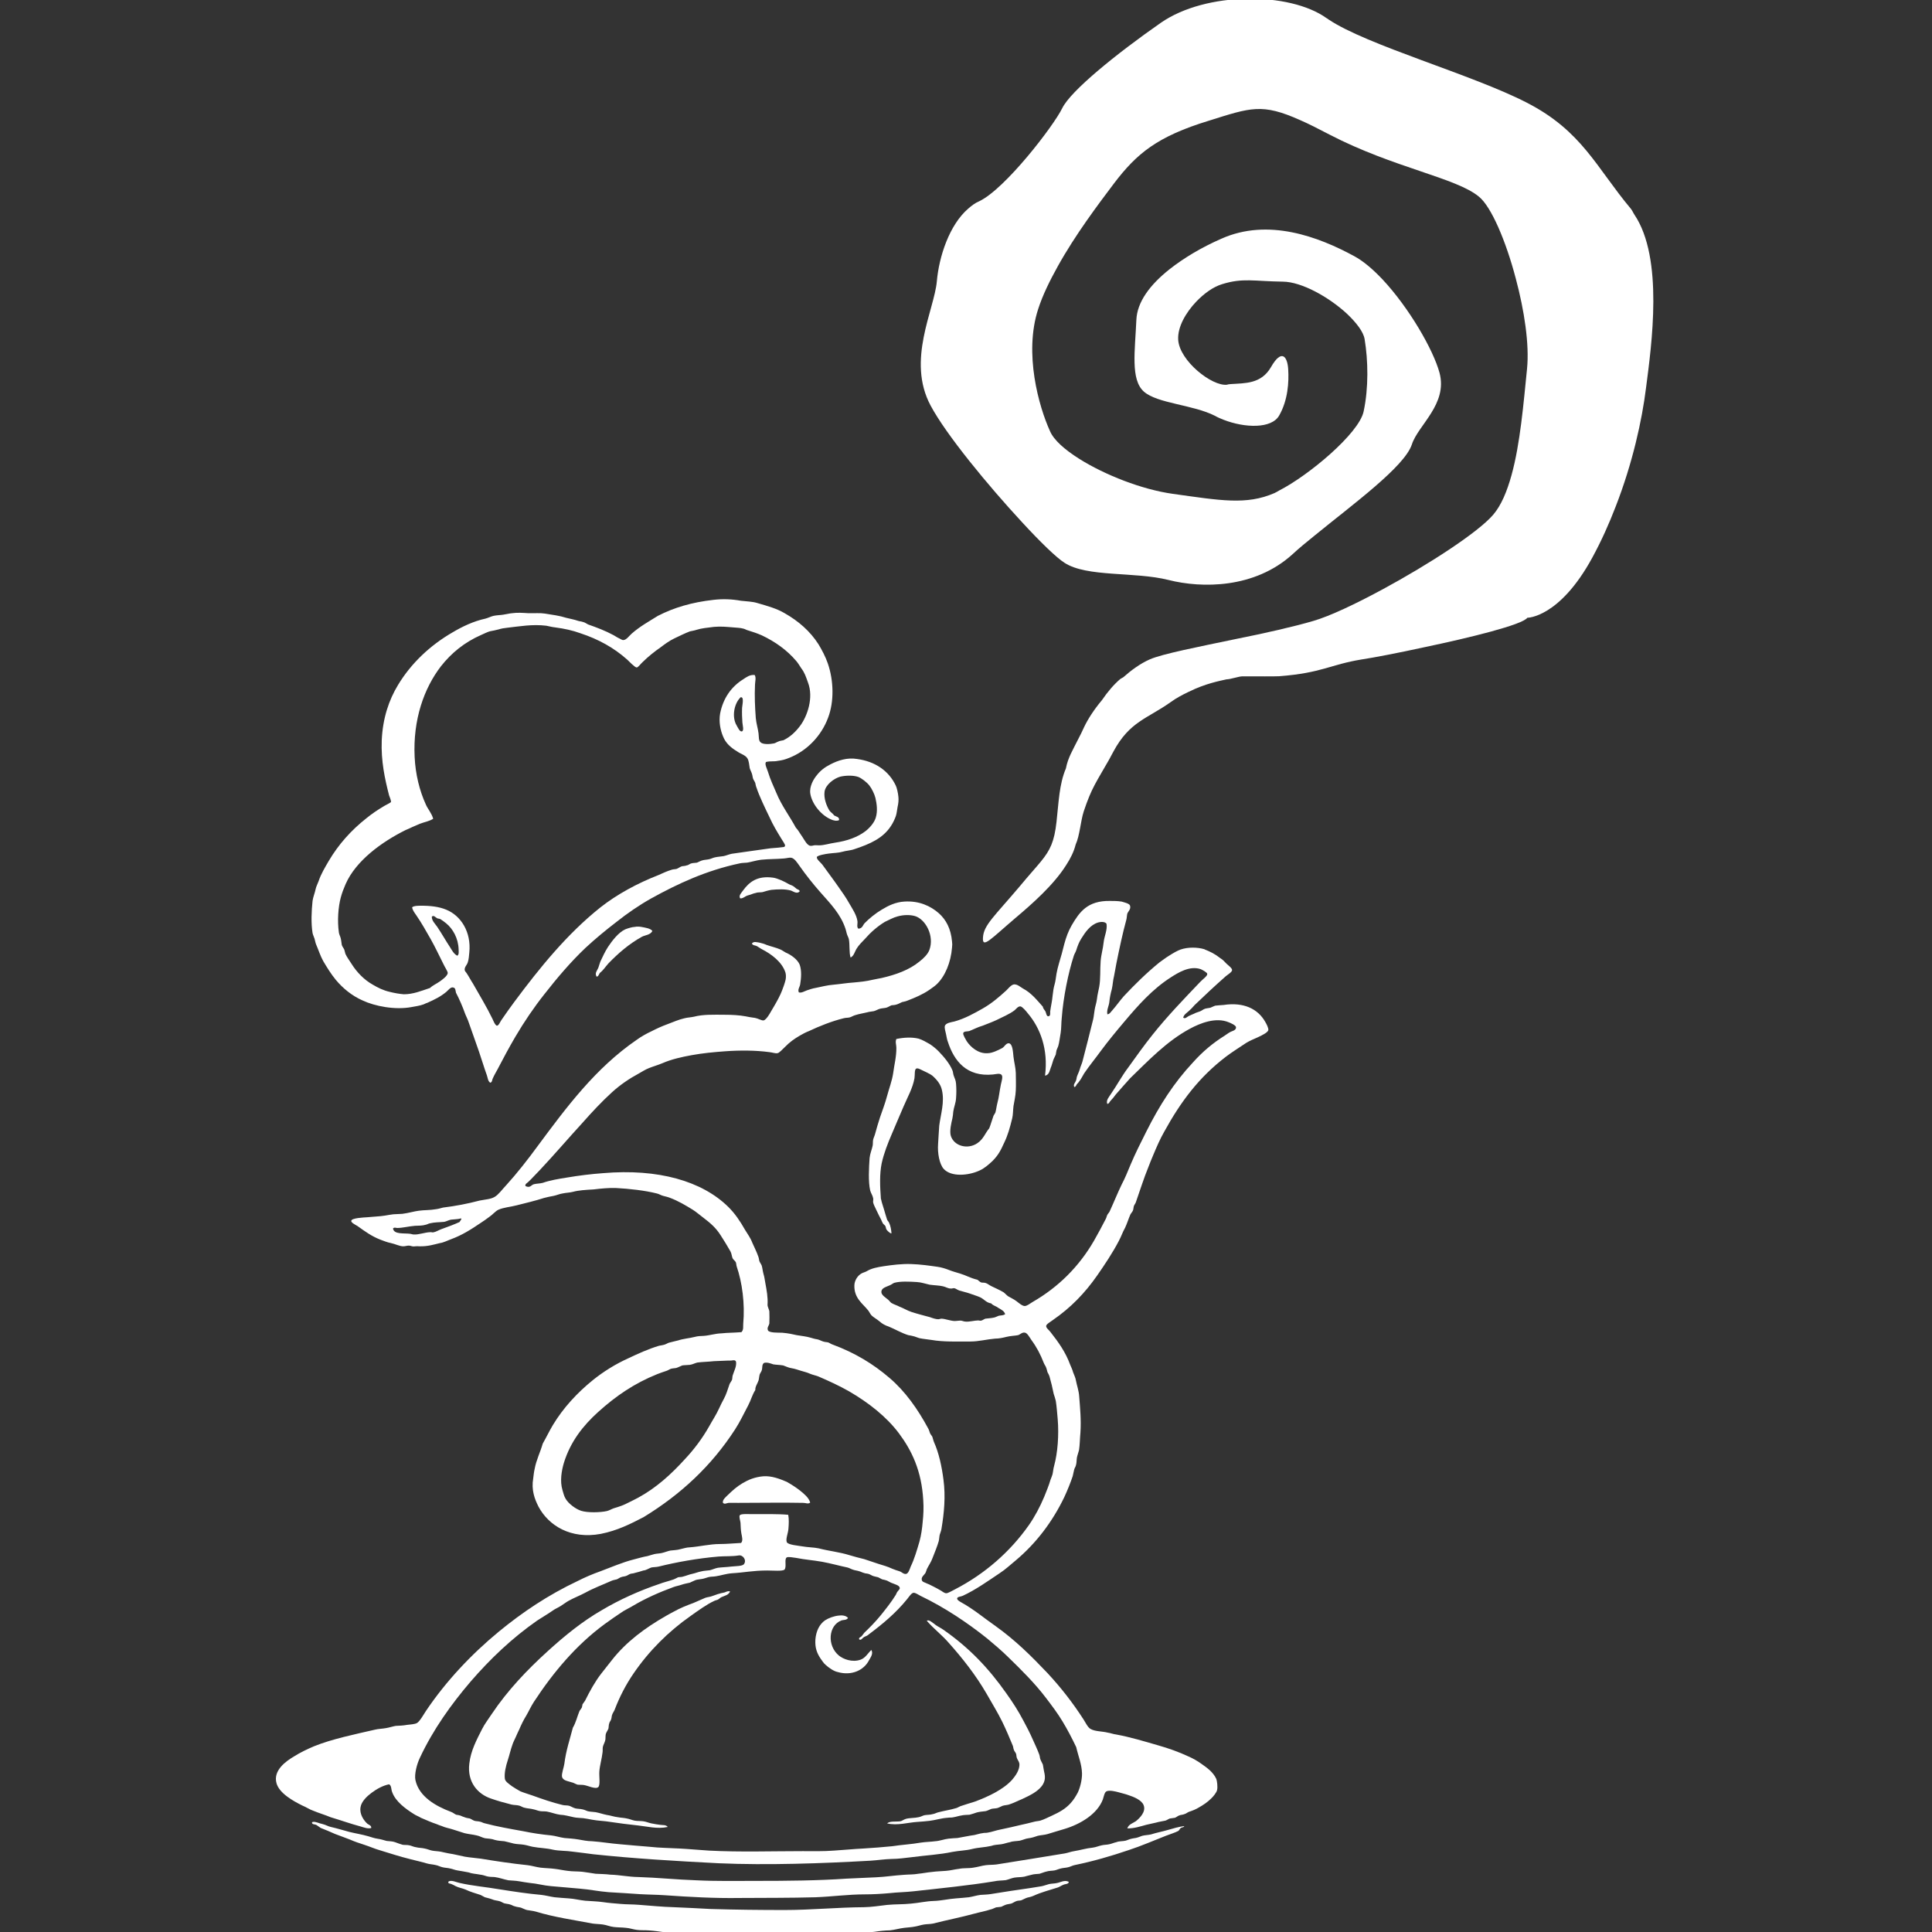
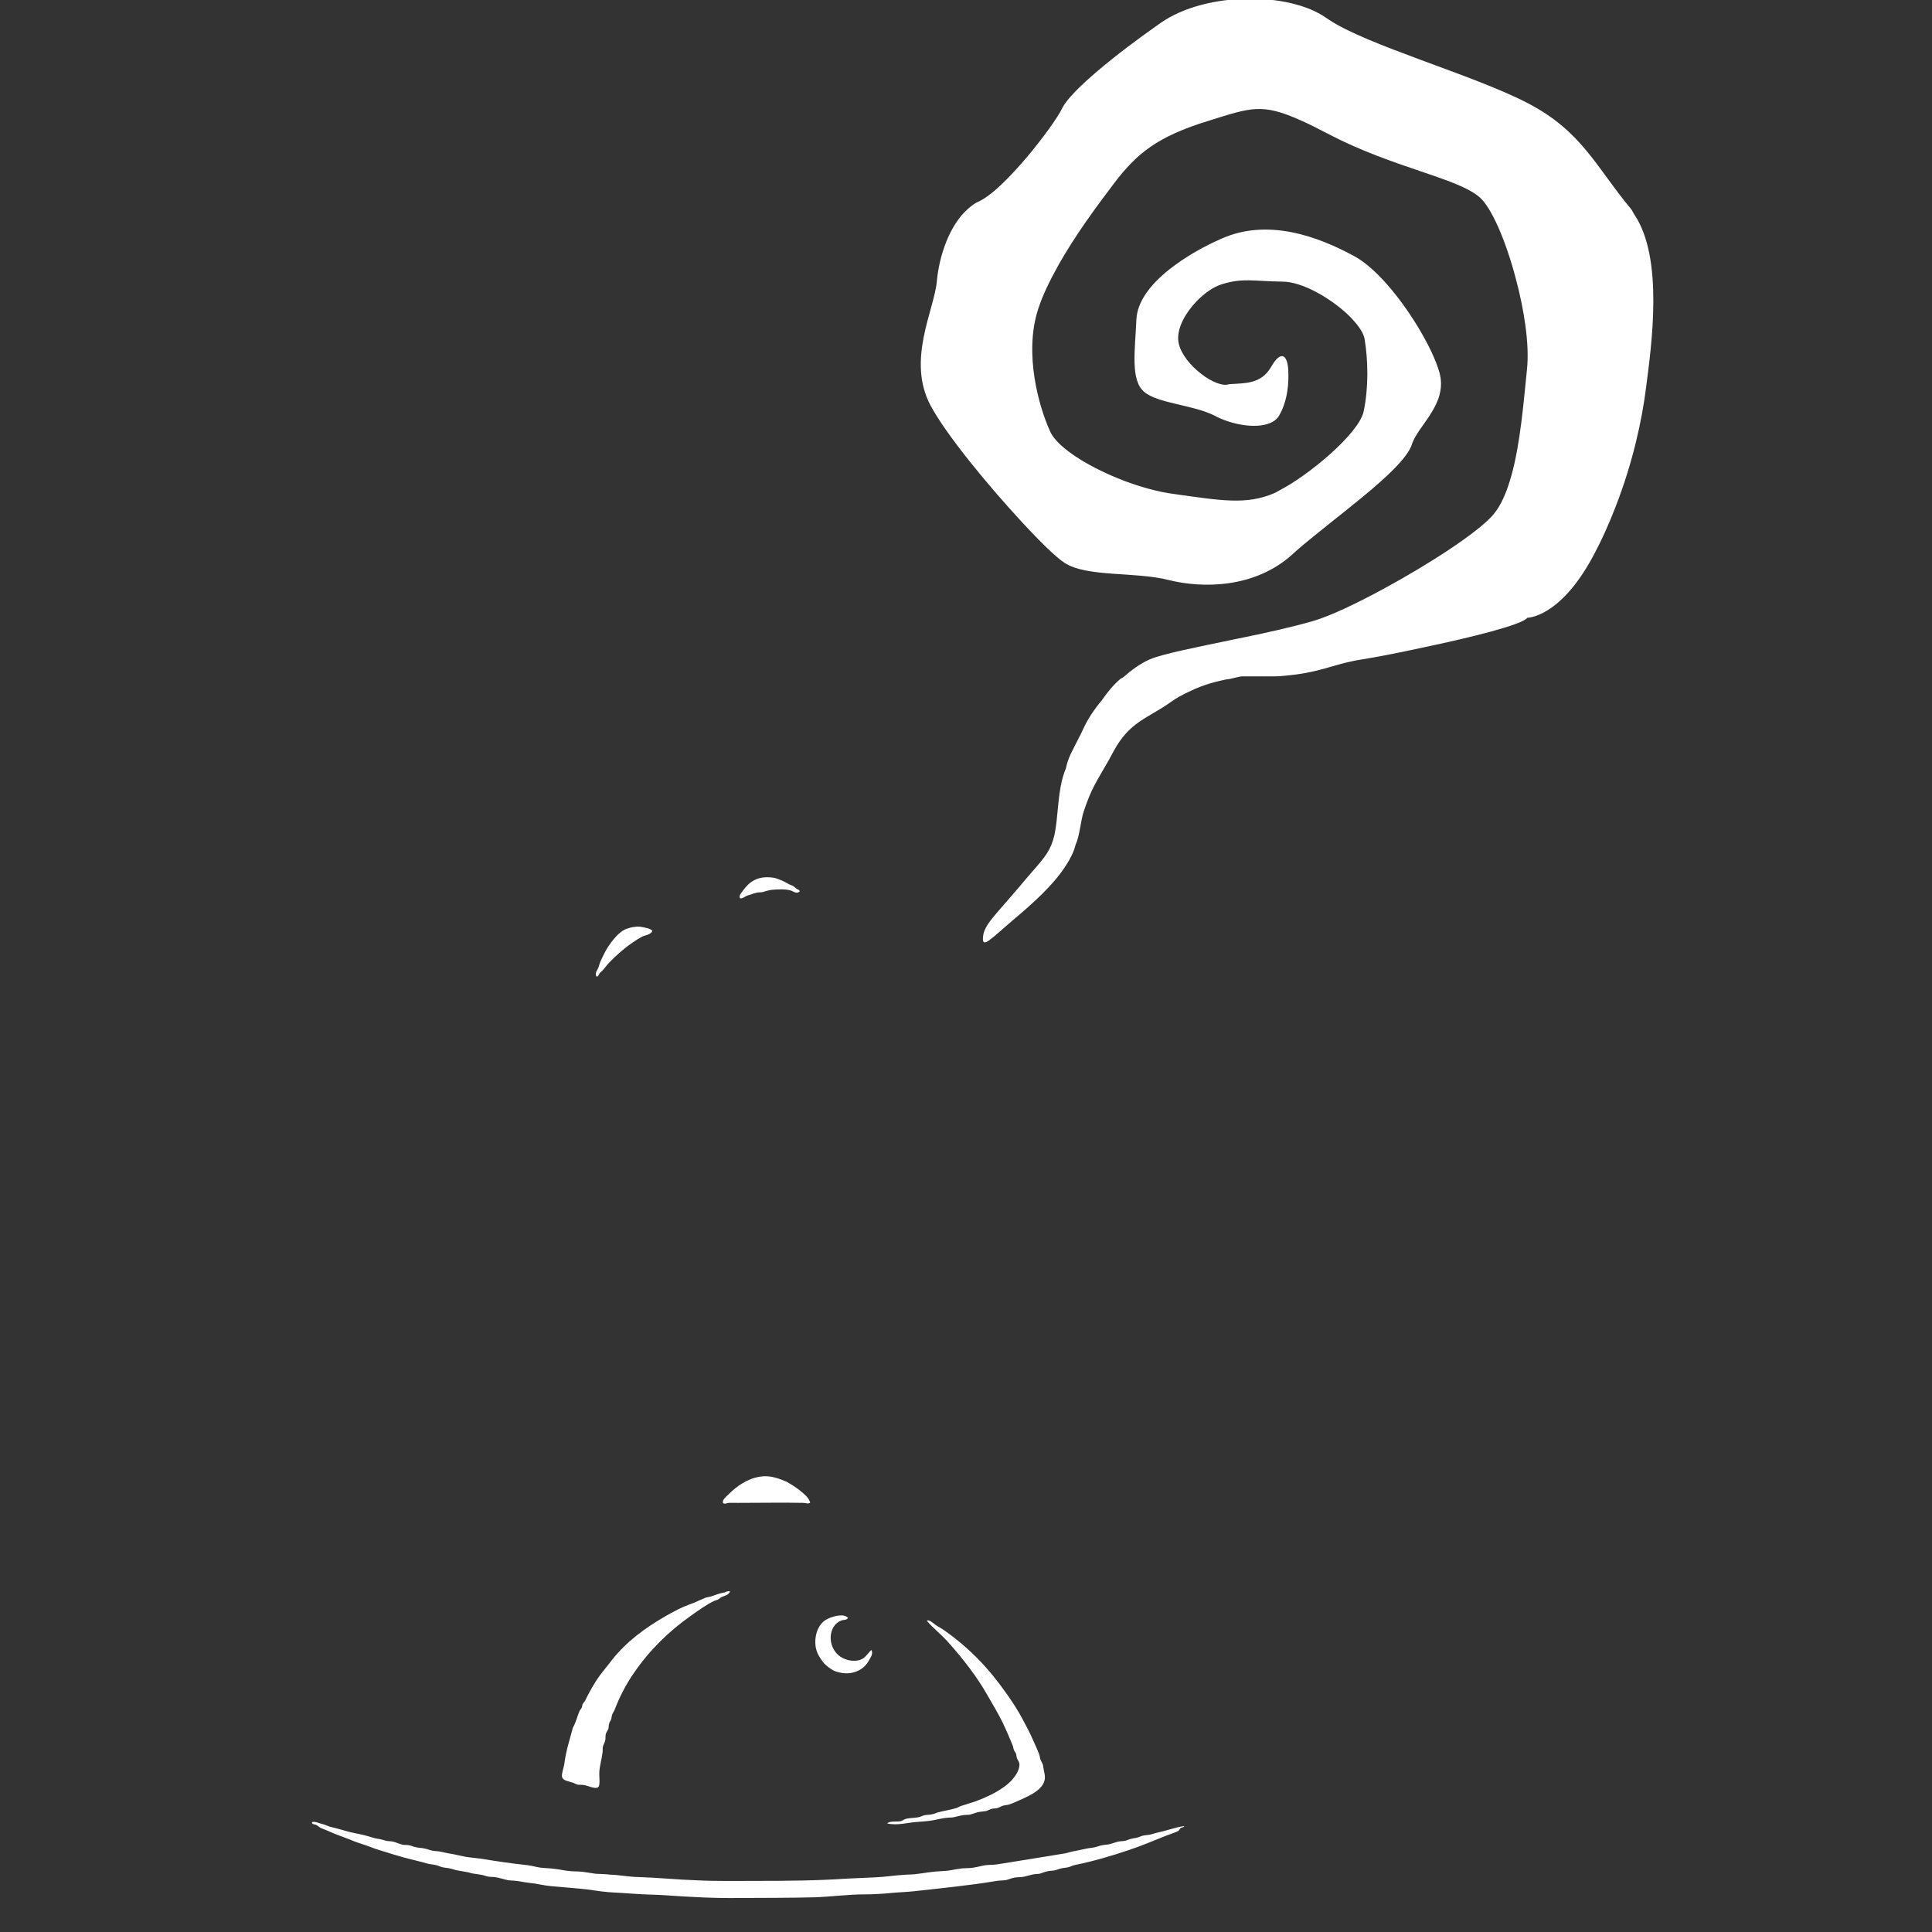
<svg xmlns="http://www.w3.org/2000/svg" version="1.1" id="레이어_1" x="0px" y="0px" width="240px" height="240px" viewBox="0 0 240 240" enable-background="new 0 0 240 240" xml:space="preserve">
  <rect x="0" y="0" width="240" height="240" fill="#333333" stroke="none" />
  <g>
    <g>
-       <path fill="#FFFFFF" d="M157.175,126.944c-0.904-1.609-2.659-2.487-5.189-2.101c-0.373,0.037-0.728,0.037-1.036,0.086    c-0.188,0.06-0.374,0.173-0.572,0.247c-0.226,0.064-0.474,0.064-0.682,0.133c-0.224,0.064-0.411,0.252-0.646,0.333    c-0.269,0.111-0.493,0.145-0.708,0.277c-0.2,0.094-0.473,0.188-0.679,0.299c-0.21,0.101-0.416,0.387-0.681,0.2    c0.078-0.372,0.422-0.578,0.681-0.809c0.263-0.236,0.506-0.475,0.735-0.754c1.271-1.217,2.523-2.394,3.884-3.593    c0.23-0.198,0.772-0.505,0.772-0.756c0.017-0.228-0.476-0.593-0.666-0.767c-0.271-0.291-0.527-0.557-0.797-0.712    c-0.686-0.543-1.251-0.81-1.923-1.076c-0.038-0.028-0.029-0.028-0.073-0.04c-0.852-0.252-2.025-0.272-2.931,0.04    c-0.437,0.158-0.945,0.458-1.373,0.73c-0.452,0.268-0.905,0.627-1.261,0.873c-1.626,1.325-3.074,2.755-4.426,4.197    c-0.527,0.598-0.962,1.237-1.464,1.796c-0.136,0.142-0.309,0.452-0.579,0.452c-0.109-0.532,0.187-1.011,0.243-1.515    c0.056-0.573,0.162-1.06,0.307-1.591c0.129-0.553,0.135-1.085,0.278-1.631c0.117-0.533,0.179-1.05,0.292-1.583    c0.377-1.85,0.775-3.752,1.222-5.367c0.085-0.274,0.069-0.553,0.135-0.819c0.101-0.284,0.468-0.531,0.341-0.984    c-0.066-0.279-0.755-0.418-1.048-0.512c-0.513-0.08-1.012-0.08-1.441-0.08c-2.799-0.046-3.796,1.376-4.779,3.059    c-0.185,0.326-0.396,0.777-0.508,1.072c-0.311,0.798-0.485,1.591-0.708,2.435c-0.217,0.81-0.502,1.614-0.651,2.468    c-0.081,0.486-0.115,0.911-0.237,1.336c-0.117,0.394-0.187,0.839-0.242,1.352c-0.066,0.765-0.224,1.35-0.311,2.028    c0,0.146,0.074,0.578-0.234,0.578c-0.225,0-0.251-0.371-0.337-0.578c-0.123-0.226-0.303-0.354-0.335-0.612    c-0.738-0.812-1.392-1.688-2.488-2.269c-0.323-0.187-0.689-0.538-1.094-0.499c-0.36,0.029-0.769,0.58-0.976,0.766    c-0.918,0.831-1.77,1.575-2.913,2.229c-0.995,0.559-2.195,1.252-3.543,1.617c-0.305,0.071-1.051,0.164-1.16,0.551    c-0.069,0.26,0.08,0.691,0.143,1.005c0.074,0.366,0.129,0.71,0.236,0.977c0.768,2.354,2.32,4.372,5.605,4.044    c0.365-0.032,0.852-0.199,1.066,0.056c0.186,0.213,0,0.785-0.085,1.161c-0.195,0.938-0.218,1.498-0.44,2.329    c-0.094,0.354-0.137,0.759-0.235,1.137c-0.034,0.13-0.164,0.273-0.244,0.441c-0.199,0.544-0.349,1.116-0.535,1.568    c-0.477,0.547-0.711,1.331-1.464,1.837c-1.174,0.813-2.881,0.399-3.302-0.892c-0.193-0.612,0.072-1.676,0.187-2.155    c0.056-0.28,0.092-0.558,0.115-0.878c0.076-0.559,0.313-1.059,0.344-1.656c0.049-0.585,0.049-1.202,0-1.795    c-0.03-0.466-0.186-0.674-0.291-1.012c-0.076-0.201-0.076-0.434-0.145-0.619c-0.354-0.87-1.041-1.678-1.707-2.375    c-0.315-0.326-0.709-0.65-1.104-0.911c-0.442-0.253-0.938-0.547-1.404-0.687c-0.83-0.204-1.832-0.152-2.765,0.042    c-0.158,0.364,0,0.717,0,1.084c0.015,1.117-0.258,2.102-0.395,3.16c-0.142,0.963-0.512,1.91-0.757,2.832    c-0.237,0.905-0.586,1.812-0.883,2.676c-0.222,0.672-0.416,1.349-0.608,2.048c-0.064,0.246-0.187,0.475-0.236,0.688    c-0.057,0.238-0.016,0.503-0.063,0.755c-0.104,0.508-0.323,0.978-0.383,1.545c-0.083,1.208-0.176,2.952,0.073,4.029    c0.08,0.313,0.316,0.639,0.373,0.972c0.037,0.18-0.037,0.373,0,0.532c0.044,0.228,0.236,0.585,0.373,0.886    c0.229,0.48,0.41,0.856,0.615,1.235c0.086,0.169,0.12,0.313,0.21,0.453c0.06,0.106,0.229,0.22,0.299,0.312    c0.093,0.175,0.08,0.375,0.175,0.488c0.133,0.18,0.419,0.444,0.6,0.464c-0.021-0.419-0.109-0.952-0.306-1.35    c-0.06-0.132-0.16-0.198-0.239-0.367c-0.137-0.379-0.237-0.815-0.373-1.235c-0.113-0.42-0.299-0.886-0.367-1.277    c-0.01-0.054-0.032-0.073-0.032-0.107c-0.111-1.529-0.173-3.04,0.1-4.383c0.285-1.278,0.75-2.448,1.26-3.639    c0.466-1.14,0.98-2.268,1.46-3.419c0.473-1.117,1.146-2.282,1.354-3.507c0.066-0.41-0.02-1.091,0.217-1.195    c0.162-0.079,0.355,0.02,0.535,0.104c0.516,0.254,1.168,0.534,1.464,0.767c0.602,0.529,1.038,1.097,1.188,1.769    c0.365,1.504-0.149,3.046-0.327,4.437c-0.065,0.778-0.089,1.52-0.143,2.269c-0.09,1.137,0.162,2.509,0.693,3.108    c0.937,1.037,3.085,0.835,4.43,0.218c0.617-0.265,1.15-0.744,1.642-1.204c0.732-0.73,1.043-1.377,1.42-2.208    c0.48-0.971,0.738-1.927,1.024-3.095c0.107-0.445,0.088-0.943,0.157-1.517c0.085-0.544,0.254-1.203,0.286-1.934    c0.036-0.746,0.007-1.45,0-2.184c-0.027-0.71-0.193-1.209-0.286-1.988c-0.069-0.605-0.092-1.608-0.572-1.69    c-0.366-0.024-0.553,0.441-0.817,0.588c-0.523,0.284-1.262,0.638-1.797,0.645c-1.191,0.101-2.166-0.791-2.625-1.489    c-0.09-0.176-0.498-0.786-0.43-1.019c0.081-0.239,0.527-0.181,0.738-0.239c0.469-0.175,1.063-0.498,1.682-0.672    c0.578-0.232,1.156-0.44,1.686-0.687c0.725-0.371,1.626-0.725,2.285-1.236c0.173-0.153,0.424-0.499,0.71-0.473    c0.244,0.032,0.714,0.595,0.953,0.904c1.504,1.79,2.526,4.411,2.106,7.697c0.567-0.081,0.58-0.739,0.787-1.176    c0.087-0.229,0.143-0.48,0.229-0.734c0.086-0.258,0.23-0.479,0.317-0.705c0.042-0.172,0.042-0.359,0.094-0.537    c0.049-0.168,0.149-0.313,0.205-0.492c0.153-0.494,0.195-1.072,0.309-1.665c0.094-0.598,0.064-1.217,0.138-1.889    c0.193-2.534,0.801-5.56,1.497-7.696c0.066-0.219,0.228-0.451,0.303-0.685c0.146-0.491,0.349-1.011,0.607-1.417    c0.515-0.832,1.137-1.737,2.112-2.029c0.278-0.08,0.817-0.139,1.038,0.153c0.129,0.772-0.27,1.519-0.357,2.316    c-0.073,0.771-0.314,1.543-0.372,2.329c-0.086,1.117,0.007,2.187-0.179,3.21c-0.094,0.51-0.217,0.938-0.272,1.443    c-0.057,0.538-0.237,0.972-0.293,1.398c-0.074,0.398-0.094,0.776-0.18,1.163c-0.438,1.717-0.875,3.546-1.327,5.229    c-0.083,0.326-0.25,0.64-0.34,0.991c-0.089,0.331-0.264,0.625-0.368,0.958c-0.044,0.158-0.044,0.333-0.113,0.474    c-0.078,0.244-0.364,0.457-0.203,0.776c0.203-0.021,0.229-0.226,0.316-0.341c0.076-0.11,0.2-0.191,0.292-0.351    c0.246-0.299,0.409-0.671,0.619-1.004c0.657-0.972,1.389-1.844,2.081-2.802c0.882-1.19,1.85-2.367,2.887-3.592    c1.724-2.049,3.519-4.076,5.812-5.54c0.825-0.525,2.307-1.49,3.698-1.01c0.22,0.092,0.815,0.417,0.815,0.592    c0.014,0.277-0.559,0.65-0.851,0.964c-2.089,2.187-4.122,4.296-5.948,6.59c-1.054,1.318-2.056,2.729-3.05,4.112    c-0.767,1.019-1.383,2.177-2.114,3.234c-0.214,0.358-0.631,0.763-0.466,1.234c0.209,0.028,0.278-0.231,0.402-0.363    c0.248-0.256,0.448-0.5,0.664-0.8c0.603-0.698,1.173-1.329,1.773-2.003c2.201-2.121,4.53-4.609,7.453-6.172    c1.232-0.664,3.188-1.464,4.798-0.792c0.261,0.1,0.911,0.386,0.911,0.626c0.015,0.381-0.487,0.466-0.65,0.552    c-0.323,0.153-0.56,0.371-0.743,0.474c-1.506,0.943-2.76,2-3.941,3.318c-2.406,2.573-4.176,5.354-5.813,8.612    c-0.671,1.338-1.38,2.735-1.938,4.067c-0.355,0.85-0.709,1.736-1.124,2.512c-0.54,1.118-0.999,2.276-1.49,3.335    c-0.072,0.157-0.203,0.267-0.279,0.411c-0.087,0.146-0.109,0.351-0.203,0.52c-0.484,0.932-0.944,1.808-1.454,2.692    c-1.849,3.207-4.413,5.776-7.648,7.636c-0.353,0.228-0.709,0.494-0.97,0.494c-0.314,0-0.738-0.388-1.037-0.612    c-0.359-0.267-0.717-0.411-1.023-0.6c-0.203-0.139-0.359-0.344-0.572-0.499c-0.481-0.284-0.998-0.506-1.483-0.743    c-0.286-0.134-0.528-0.353-0.744-0.406c-0.193-0.061-0.39-0.028-0.533-0.061c-0.179-0.06-0.335-0.243-0.473-0.338    c-0.967-0.24-1.396-0.546-2.185-0.78c-0.423-0.132-0.875-0.246-1.347-0.433c-0.436-0.172-0.975-0.34-1.43-0.399    c-1.025-0.145-2.086-0.304-3.303-0.343c-1.167-0.034-2.314,0.112-3.347,0.264c-0.895,0.139-1.52,0.259-2.122,0.612    c-0.206,0.128-0.441,0.167-0.651,0.28c-0.479,0.253-0.882,0.851-0.909,1.47c-0.057,1.608,1.032,2.282,1.696,3.113    c0.174,0.207,0.273,0.479,0.439,0.644c0.255,0.253,0.678,0.473,0.988,0.739c0.325,0.301,0.728,0.512,1.124,0.638    c0.837,0.34,1.59,0.807,2.451,1.072c0.213,0.033,0.492,0.086,0.752,0.159c0.205,0.055,0.441,0.174,0.672,0.226    c0.449,0.095,0.967,0.133,1.471,0.213c1.439,0.253,3.136,0.193,4.848,0.193c1.002,0,2.006-0.273,3.031-0.358    c0.478,0,0.95-0.1,1.423-0.219c0.51-0.128,1.024-0.128,1.453-0.214c0.246-0.08,0.496-0.372,0.811-0.313    c0.313,0.014,0.632,0.631,0.827,0.911c0.678,0.923,1.117,1.771,1.538,2.843c0.094,0.243,0.249,0.419,0.301,0.598    c0.079,0.185,0.099,0.367,0.16,0.552c0.106,0.193,0.192,0.357,0.249,0.524c0.209,0.751,0.373,1.398,0.527,2.185    c0.095,0.284,0.196,0.583,0.261,0.871c0.113,0.708,0.167,1.515,0.236,2.272c0.166,1.97-0.007,4.191-0.443,5.787    c-0.11,0.36-0.123,0.746-0.208,1.079c-0.057,0.213-0.164,0.438-0.237,0.637c-0.217,0.766-0.529,1.472-0.782,2.123    c-0.534,1.27-1.186,2.494-1.911,3.531c-2.315,3.295-5.459,6.056-9.177,7.977c-0.359,0.175-0.857,0.486-1.082,0.486    c-0.279,0-0.521-0.265-0.773-0.387c-0.293-0.173-0.525-0.292-0.789-0.427c-0.206-0.086-0.541-0.294-0.777-0.369    c-0.384-0.197-0.684-0.197-0.713-0.527c-0.05-0.341,0.329-0.566,0.477-0.838c0.063-0.122,0.094-0.286,0.162-0.455    c0.2-0.409,0.545-0.911,0.683-1.32c0.313-0.799,0.602-1.489,0.795-2.163c0.062-0.279,0.062-0.545,0.118-0.778    c0.061-0.219,0.174-0.465,0.211-0.698c0.343-2.028,0.528-4.085,0.256-6.132c-0.214-1.698-0.585-3.366-1.18-4.686    c-0.102-0.243-0.131-0.465-0.2-0.645c-0.067-0.157-0.229-0.286-0.296-0.473c-0.084-0.199-0.12-0.404-0.213-0.552    c-1.297-2.422-2.873-4.647-4.823-6.304c-2.049-1.758-4.317-3.121-7.041-4.131c-0.173-0.049-0.335-0.168-0.52-0.256    c-0.196-0.072-0.436-0.044-0.668-0.132c-0.259-0.071-0.468-0.22-0.755-0.273c-0.286-0.038-0.529-0.118-0.808-0.2    c-0.528-0.158-1.104-0.213-1.732-0.317c-0.532-0.118-0.989-0.228-1.806-0.3c-0.466-0.014-1.633,0.034-1.763-0.301    c-0.151-0.318,0.13-0.598,0.173-0.843c0.02-0.499,0.02-1.076,0-1.523c-0.043-0.259-0.236-0.56-0.223-0.819    c0.057-0.916-0.106-1.767-0.286-2.753c-0.064-0.358-0.107-0.713-0.217-1.059c-0.1-0.358-0.126-0.729-0.219-1.036    c-0.074-0.198-0.209-0.347-0.297-0.572c-0.042-0.159-0.056-0.372-0.126-0.547c-0.215-0.619-0.509-1.176-0.754-1.741    c-0.237-0.627-0.572-1.044-0.892-1.579c-0.612-1.081-1.25-2.031-2.088-2.859c-3.26-3.211-8.71-4.773-15.553-4.19    c-1.541,0.113-3.02,0.299-4.44,0.539c-1.061,0.167-2.149,0.348-3.049,0.664c-0.366,0.096-0.731,0.081-1.092,0.169    c-0.348,0.078-0.458,0.524-1.06,0.232c-0.083-0.265,0.222-0.375,0.345-0.511c0.493-0.452,0.925-0.966,1.393-1.425    c1.843-1.956,3.557-3.972,5.339-5.913c1.177-1.333,2.396-2.642,3.705-3.834c1.011-0.909,2.085-1.647,3.33-2.319    c0.406-0.233,0.812-0.487,1.227-0.651c0.529-0.213,1.131-0.38,1.697-0.619c1.098-0.481,2.384-0.767,3.625-0.992    c1.353-0.245,2.681-0.373,4.127-0.479c1.847-0.131,3.769-0.131,5.528,0.106c0.346,0.034,0.733,0.182,0.982,0.128    c0.222-0.007,0.639-0.499,0.899-0.732c0.65-0.666,1.173-1.03,1.895-1.455c0.39-0.227,0.738-0.408,1.128-0.56    c1.293-0.612,2.847-1.232,4.31-1.591c0.258-0.073,0.509-0.044,0.745-0.105c0.235-0.067,0.453-0.213,0.645-0.267    c0.529-0.174,1.062-0.245,1.54-0.366c0.274-0.086,0.54-0.086,0.819-0.144c0.256-0.063,0.508-0.236,0.771-0.301    c0.263-0.068,0.539-0.068,0.79-0.133c0.235-0.074,0.423-0.213,0.638-0.296c0.212-0.024,0.421-0.024,0.607-0.092    c0.25-0.064,0.459-0.207,0.702-0.304c0.225-0.055,0.422-0.081,0.646-0.175c0.994-0.385,1.905-0.771,2.71-1.322    c0.326-0.235,0.655-0.446,0.929-0.7c1.061-0.998,1.775-2.745,1.918-4.574c0.037-0.294,0.037-0.495,0-0.766    c-0.143-1.578-0.738-2.695-1.633-3.494c-1.024-0.905-2.451-1.571-4.277-1.456c-1.093,0.06-2.018,0.512-2.819,1.004    c-0.77,0.452-1.583,1.117-2.148,1.703c-0.216,0.248-0.241,0.618-0.747,0.665c-0.257-0.2-0.072-0.605-0.129-0.972    c-0.116-0.756-0.639-1.528-1.041-2.22c-0.373-0.673-0.859-1.356-1.278-1.95c-0.642-0.93-1.343-1.849-2.039-2.82    c-0.186-0.246-0.758-0.685-0.678-0.944c0.069-0.208,1.145-0.393,1.456-0.426c0.636-0.086,1.261-0.086,1.68-0.219    c0.486-0.147,1.068-0.162,1.527-0.332c1.956-0.647,3.559-1.358,4.546-2.889c0.229-0.325,0.488-0.892,0.602-1.225    c0.124-0.37,0.137-0.758,0.216-1.135c0.101-0.418,0.143-0.852,0.101-1.245c-0.037-0.433-0.192-1.162-0.342-1.437    c-0.862-1.797-2.545-2.973-4.816-3.273c-1.18-0.198-2.341,0.175-3.303,0.68c-0.714,0.359-1.259,0.797-1.683,1.35    c-0.399,0.486-0.931,1.365-0.801,2.275c0.216,1.336,1.439,2.829,2.793,3.292c0.242,0.053,0.469,0.147,0.783,0    c0.048-0.406-0.354-0.426-0.61-0.578c-0.173-0.259-0.396-0.355-0.582-0.599c-0.356-0.572-0.723-1.504-0.615-2.35    c0.123-0.876,1.181-1.662,1.969-1.875c0.638-0.145,1.576-0.186,2.22,0.038c0.387,0.146,1.063,0.647,1.392,1.08    c0.292,0.373,0.627,1.058,0.741,1.53c0.159,0.693,0.302,1.616,0.039,2.46c-0.192,0.627-0.762,1.265-1.253,1.65    c-0.981,0.757-2.301,1.23-3.818,1.45c-0.66,0.092-1.34,0.327-1.963,0.327c-0.172,0-0.317-0.014-0.482-0.014    c-0.206,0-0.399,0.1-0.572,0.074c-0.422,0-0.794-0.773-1.018-1.098c-0.315-0.44-0.514-0.846-0.824-1.165    c-0.736-1.37-1.79-2.773-2.405-4.284c-0.396-0.931-0.746-1.635-1.055-2.647c-0.12-0.387-0.442-0.972-0.243-1.219    c0.515-0.138,0.995-0.031,1.454-0.138c0.492-0.065,0.894-0.153,1.333-0.34c2.311-0.872,4.096-2.795,4.918-5.002    c0.779-2.028,0.705-4.642-0.027-6.764c-0.286-0.84-0.738-1.677-1.147-2.363c-1.061-1.663-2.52-2.911-4.216-3.876    c-0.992-0.586-2.142-0.9-3.403-1.266c-0.619-0.192-1.297-0.192-2.006-0.278c-1.195-0.213-2.272-0.246-3.432-0.114    c-2.708,0.306-4.893,0.959-6.898,1.983c-1.191,0.744-2.232,1.309-3.267,2.219c-0.272,0.235-0.656,0.786-1.024,0.793    c-0.187,0.013-0.401-0.171-0.608-0.253c-0.23-0.106-0.416-0.251-0.583-0.339c-1.074-0.578-2.05-0.943-3.196-1.349    c-0.236-0.119-0.43-0.268-0.599-0.294c-0.253-0.093-0.463-0.093-0.646-0.153c-0.481-0.166-0.911-0.239-1.463-0.373    c-0.822-0.265-1.703-0.378-2.67-0.531c-0.601-0.094-1.296-0.026-2.042-0.045c-0.652-0.042-1.367-0.094-2.02,0    c-0.358,0.027-0.738,0.138-1.103,0.184c-0.366,0.061-0.775,0.055-1.182,0.142c-0.329,0.065-0.652,0.251-1.018,0.345    c-1.503,0.328-2.873,0.986-4.084,1.705c-2.8,1.616-5.172,3.864-6.785,6.544c-1.125,1.849-1.896,4.118-2.019,6.856    c-0.106,2.596,0.395,4.845,0.911,6.853c0.07,0.187,0.287,0.698,0.229,0.839c-0.044,0.064-0.609,0.353-0.788,0.452    c-0.876,0.518-1.571,0.99-2.242,1.537c-1.9,1.497-3.476,3.251-4.7,5.328c-0.446,0.771-0.962,1.609-1.254,2.502    c-0.109,0.311-0.31,0.665-0.372,0.998c-0.094,0.47-0.316,0.979-0.38,1.456c-0.13,1.229-0.2,2.761,0,3.984    c0.057,0.271,0.169,0.458,0.25,0.718c0.07,0.227,0.093,0.472,0.192,0.704c0.303,0.7,0.529,1.432,0.882,2.065    c0.486,0.823,0.961,1.596,1.569,2.339c0.886,1.058,2.013,1.983,3.337,2.561c1.49,0.699,3.998,1.205,6.077,0.813    c0.465-0.087,1.006-0.16,1.422-0.313c0.16-0.04,0.316-0.16,0.515-0.207c0.918-0.411,1.657-0.771,2.366-1.361    c0.215-0.167,0.559-0.679,0.894-0.539c0.246,0.046,0.252,0.34,0.31,0.631c0.429,0.824,0.825,1.735,1.117,2.563    c0.107,0.299,0.266,0.573,0.379,0.884c0.439,1.27,0.926,2.582,1.361,3.864c0.345,0.998,0.637,2.002,0.988,2.968    c0.109,0.304,0.109,0.684,0.408,0.91c0.259-0.059,0.229-0.354,0.306-0.499c0.189-0.445,0.416-0.804,0.599-1.151    c0.732-1.41,1.454-2.753,2.222-4.063c1.124-1.908,2.311-3.652,3.638-5.327c1.583-2.022,3.237-3.966,5.056-5.696    c1.216-1.13,2.52-2.207,3.884-3.253c1.337-1.058,2.77-2.047,4.274-2.894c3.289-1.822,6.848-3.485,11.025-4.368    c0.273-0.061,0.572-0.061,0.911-0.088c0.529-0.087,1.168-0.292,1.733-0.36c0.958-0.1,1.907-0.078,2.856-0.159    c0.331-0.027,0.67-0.132,0.876-0.093c0.43,0.066,0.752,0.612,1.068,1.045c0.788,1.125,1.689,2.247,2.551,3.228    c1.273,1.441,2.527,2.713,3.136,4.547c0.063,0.188,0.1,0.384,0.157,0.593c0.079,0.278,0.223,0.504,0.265,0.713    c0.13,0.704,0.015,1.647,0.21,2.274c0.423-0.193,0.515-0.752,0.778-1.147c0.236-0.384,0.646-0.795,1.018-1.182    c0.694-0.798,1.559-1.558,2.477-2.109c0.466-0.212,1.034-0.538,1.563-0.67c0.703-0.2,1.51-0.229,2.172-0.042    c1.314,0.402,2.436,2.464,1.777,4.225c-0.218,0.545-0.727,1.037-1.229,1.425c-1.254,1.037-2.943,1.64-4.688,2.04    c-0.37,0.088-0.776,0.134-1.154,0.228c-0.776,0.187-1.527,0.26-2.335,0.333c-0.839,0.054-1.67,0.199-2.458,0.268    c-0.852,0.065-1.533,0.264-2.285,0.41c-0.365,0.06-0.702,0.18-1.047,0.294c-0.318,0.105-0.658,0.351-1.008,0.259    c-0.185-0.339,0.101-0.659,0.157-0.992c0.137-0.812,0.193-1.729-0.056-2.445c-0.263-0.66-1.082-1.239-1.75-1.519    c-0.236-0.125-0.435-0.286-0.638-0.372c-0.535-0.238-1.175-0.373-1.724-0.572c-0.295-0.133-0.589-0.214-0.905-0.287    c-0.279-0.032-0.695-0.199-0.924,0.114c0.115,0.259,0.416,0.212,0.638,0.333c0.193,0.101,0.387,0.264,0.602,0.373    c1.161,0.591,2.516,1.583,2.931,2.906c0.063,0.228,0.08,0.559,0.02,0.875c-0.093,0.411-0.299,0.989-0.435,1.329    c-0.224,0.603-0.633,1.35-1.011,1.994c-0.23,0.333-0.858,1.677-1.304,1.743c-0.243,0.025-0.701-0.252-1.044-0.311    c-0.472-0.062-0.868-0.129-1.204-0.202c-0.741-0.139-1.682-0.191-2.58-0.191c-1.387-0.008-2.671-0.055-3.802,0.24    c-0.402,0.092-0.795,0.092-1.191,0.197c-0.722,0.16-1.417,0.479-2.105,0.733c-0.696,0.252-1.36,0.558-2.006,0.891    c-0.586,0.267-1.297,0.672-1.813,1.049c-5.125,3.521-8.693,8.321-12.405,13.333c-1.161,1.582-2.452,3.237-3.825,4.748    c-0.465,0.479-0.938,1.164-1.427,1.437c-0.472,0.287-1.145,0.313-1.854,0.452c-1.512,0.4-2.994,0.68-4.548,0.872    c-0.315,0.081-0.608,0.173-0.91,0.206c-0.753,0.132-1.454,0.093-2.106,0.187c-0.595,0.073-1.291,0.294-2.042,0.385    c-0.366,0.034-0.753,0.022-1.122,0.056c-0.355,0.037-0.691,0.112-1.063,0.167c-0.573,0.098-1.411,0.123-2.192,0.203    c-0.366,0.026-1.943,0.081-1.97,0.448c-0.04,0.203,0.492,0.478,0.771,0.639c0.975,0.697,1.737,1.257,2.825,1.688    c0.416,0.141,0.825,0.338,1.343,0.434c0.533,0.112,1.028,0.386,1.506,0.399c0.274,0,0.47-0.086,0.689-0.086    c0.25,0,0.367,0.103,0.616,0.103c0.129,0,0.266-0.03,0.402-0.03c0.129,0,0.236,0,0.373,0.014c1.007,0.017,1.713-0.214,2.484-0.399    c0.446-0.054,0.969-0.333,1.384-0.48c1.396-0.512,2.541-1.251,3.668-2.015c0.362-0.232,0.75-0.505,1.13-0.793    c0.351-0.231,0.696-0.657,1.061-0.844c0.652-0.301,1.54-0.36,2.298-0.561c1.175-0.297,2.27-0.551,3.403-0.916    c0.402-0.112,0.774-0.179,1.19-0.258c0.355-0.068,0.736-0.247,1.118-0.301c0.429-0.093,0.857-0.093,1.273-0.2    c0.725-0.199,1.632-0.246,2.578-0.301c0.962-0.118,1.88-0.197,2.717-0.178c1.76,0.094,3.664,0.312,5.122,0.679    c0.269,0.054,0.516,0.232,0.795,0.301c0.28,0.079,0.573,0.131,0.846,0.243c1.018,0.38,1.981,0.953,2.85,1.491    c0.446,0.279,0.832,0.639,1.26,0.95c0.904,0.687,1.576,1.259,2.171,2.189c0.437,0.659,0.858,1.378,1.225,2.014    c0.15,0.257,0.15,0.534,0.268,0.854c0.092,0.199,0.327,0.324,0.414,0.524c0.05,0.141,0.05,0.346,0.105,0.519    c0.672,1.95,1.035,4.598,0.809,7.091c-0.033,0.358,0.073,0.758-0.229,1.059c-0.028,0-0.077,0-0.077,0    c-0.826,0.072-1.613,0.059-2.409,0.145c-0.764,0.021-1.452,0.261-2.178,0.313c-0.405,0.019-0.738,0.019-1.127,0.128    c-0.669,0.171-1.42,0.219-2.065,0.437c-0.36,0.106-0.703,0.153-1.054,0.26c-0.199,0.034-0.393,0.18-0.61,0.253    c-0.236,0.081-0.495,0.107-0.714,0.152c-1.398,0.421-2.608,0.986-3.806,1.552c-1.603,0.719-3.116,1.671-4.396,2.701    c-1.949,1.576-3.676,3.432-4.989,5.606c-0.442,0.745-0.811,1.523-1.251,2.295c-0.302,1.057-0.812,2.044-1.011,3.165    c-0.081,0.341-0.123,0.734-0.173,1.144c-0.25,1.445,0.167,2.562,0.658,3.527c1.258,2.354,4.011,4.07,7.729,3.378    c2.078-0.41,3.731-1.255,5.325-2.082c4.64-2.832,8.445-6.386,11.362-10.896c0.599-0.918,1.117-2.021,1.632-2.99    c0.343-0.641,0.486-1.293,0.882-1.904c-0.03-0.432,0.286-0.818,0.405-1.198c0.067-0.252,0.067-0.499,0.143-0.744    c0.062-0.182,0.224-0.345,0.266-0.554c0.087-0.277-0.019-0.671,0.273-0.875c0.43-0.102,0.815,0.077,1.154,0.185    c0.38,0.059,0.795,0.059,1.225,0.132c0.359,0.128,0.681,0.301,1.091,0.354c0.386,0.062,0.749,0.204,1.121,0.312    c0.36,0.115,0.731,0.187,1.09,0.354c0.35,0.151,0.702,0.213,1.038,0.338c1.36,0.582,2.644,1.178,3.832,1.852    c2.408,1.4,4.643,3.137,6.213,5.233c1.583,2.129,2.807,4.636,3.012,8.302c0.066,0.896,0.023,1.843-0.07,2.688    c-0.066,0.798-0.186,1.67-0.402,2.447c-0.293,1.003-0.635,2.182-1.087,3.107c-0.124,0.325-0.28,0.851-0.571,0.912    c-0.33,0.051-0.526-0.239-0.819-0.328c-0.387-0.124-0.628-0.199-0.894-0.313c-0.583-0.277-1.199-0.442-1.727-0.608    c-0.596-0.201-1.174-0.394-1.763-0.588c-0.609-0.151-1.225-0.304-1.833-0.492c-1.217-0.385-2.544-0.512-3.842-0.85    c-0.559-0.121-1.353-0.121-2.091-0.255c-0.379-0.073-1.727-0.172-1.856-0.52c-0.15-0.386,0.16-1.09,0.204-1.623    c0.055-0.649,0.076-1.255-0.023-1.768c-1.254-0.119-3.044-0.081-4.564-0.081c-0.448,0-1.337-0.064-1.454,0.147    c-0.119,0.186,0.073,0.693,0.09,0.93c0.026,0.434,0.026,0.886,0.11,1.332c0.073,0.393,0.229,0.904-0.041,1.17    c-0.899,0.04-1.749,0.134-2.618,0.134c-1.293,0-2.49,0.32-3.774,0.412c-0.385,0.006-0.778,0.146-1.143,0.225    c-0.41,0.122-0.839,0.122-1.242,0.173c-0.365,0.074-0.708,0.228-1.08,0.309c-0.309,0.066-0.633,0.066-0.913,0.133    c-0.306,0.072-0.572,0.171-0.844,0.245c-0.586,0.1-1.145,0.273-1.72,0.42c-1.397,0.351-2.871,0.997-4.141,1.469    c-0.989,0.352-1.912,0.746-2.814,1.204c-3.681,1.738-6.885,3.892-9.827,6.313c-3.376,2.787-6.506,6.092-9.014,9.812    c-0.213,0.319-0.815,1.382-1.144,1.529c-0.273,0.146-0.818,0.173-1.254,0.227c-0.453,0.091-0.917,0.091-1.376,0.121    c-0.372,0.063-0.794,0.21-1.21,0.276c-0.479,0.088-0.952,0.088-1.338,0.188c-2.487,0.572-5.387,1.168-7.61,2.074    c-0.843,0.357-1.718,0.777-2.48,1.262c-0.979,0.575-2.611,1.725-2.168,3.316c0.338,1.256,2.091,2.228,3.226,2.786    c0.473,0.192,0.918,0.5,1.324,0.632c0.751,0.312,1.496,0.525,2.172,0.812c1.236,0.367,2.524,0.83,3.751,1.156    c0.39,0.115,0.862,0.303,1.291,0.188c0.049-0.308-0.28-0.398-0.452-0.514c-0.449-0.392-1.031-1.21-0.872-2.081    c0.113-0.719,0.815-1.37,1.373-1.783c0.667-0.5,1.424-0.904,2.172-1.056c0.322,0.172,0.239,0.644,0.393,0.996    c0.429,1.164,1.669,2.056,2.657,2.682c0.278,0.193,0.616,0.3,0.905,0.484c0.621,0.261,1.303,0.574,1.938,0.78    c0.223,0.086,0.436,0.184,0.652,0.244c0.452,0.208,0.927,0.272,1.412,0.434c0.473,0.151,0.922,0.299,1.411,0.45    c0.486,0.121,1.011,0.162,1.517,0.28c0.367,0.073,0.688,0.281,1.047,0.354c0.429,0.052,0.808,0.052,1.204,0.206    c0.393,0.112,0.765,0.125,1.188,0.164c0.38,0.081,0.768,0.193,1.154,0.286c0.41,0.094,0.819,0.074,1.261,0.147    c0.372,0.054,0.737,0.187,1.116,0.258c0.821,0.155,1.648,0.155,2.485,0.355c0.788,0.17,1.649,0.118,2.514,0.252    c0.832,0.094,1.687,0.212,2.515,0.318c5.165,0.545,10.124,0.837,15.574,1.118c6.067,0.265,12.879,0.02,18.862-0.318    c0.892-0.056,1.737-0.193,2.607-0.215c0.838,0,1.714-0.133,2.551-0.225c1.696-0.229,3.382-0.307,5.013-0.652    c0.845-0.16,1.656-0.16,2.438-0.359c0.801-0.2,1.59-0.2,2.385-0.386c0.398-0.146,0.788-0.146,1.212-0.2    c0.384-0.047,0.764-0.207,1.122-0.265c0.387-0.147,0.838-0.115,1.231-0.187c0.39-0.093,0.713-0.26,1.073-0.299    c0.39-0.047,0.764-0.166,1.142-0.302c0.379-0.093,0.808-0.101,1.197-0.212c0.715-0.232,1.425-0.42,2.133-0.643    c2.004-0.606,4.077-1.86,4.759-3.669c0.126-0.385,0.199-0.884,0.456-1.004c0.353-0.173,1.116,0.013,1.504,0.12    c0.467,0.14,0.85,0.214,1.22,0.354c0.609,0.198,1.626,0.59,1.883,1.242c0.334,0.834-0.51,1.63-0.959,1.992    c-0.346,0.243-0.931,0.397-1.062,0.896c0.816,0.018,1.585-0.234,2.354-0.445c0.396-0.093,0.776-0.174,1.186-0.267    c0.408-0.12,0.808-0.167,1.194-0.253c0.179-0.059,0.346-0.187,0.546-0.262c0.221-0.045,0.429-0.045,0.638-0.092    c0.186-0.072,0.35-0.231,0.502-0.278c0.206-0.101,0.466-0.08,0.658-0.174c0.187-0.032,0.36-0.2,0.565-0.284    c0.459-0.147,0.87-0.315,1.247-0.546c0.553-0.313,1.053-0.646,1.516-1.104c0.26-0.238,0.696-0.779,0.74-1.058    c0.094-0.366,0-1.125-0.093-1.372c-0.38-0.841-1.124-1.374-1.84-1.876c-0.502-0.364-1.067-0.686-1.626-0.926    c-1.176-0.551-2.488-1.021-3.799-1.389c-1.703-0.49-3.372-1.004-5.178-1.338c-0.343-0.037-0.683-0.178-1.024-0.225    c-0.722-0.187-1.591-0.135-2.162-0.465c-0.353-0.202-0.63-0.818-0.862-1.17c-1.366-2.123-2.829-3.986-4.488-5.774    c-2.017-2.123-3.979-4.07-6.449-5.836c-1.404-0.975-2.679-2.067-4.249-2.938c-0.265-0.142-0.558-0.333-0.515-0.513    c0.044-0.199,0.453-0.199,0.688-0.305c1.637-0.76,3.094-1.81,4.59-2.81c0.718-0.46,1.354-1.07,2.042-1.629    c2.486-2.096,4.515-4.756,5.983-7.816c0.37-0.792,0.778-1.795,1.052-2.621c0.072-0.253,0.092-0.505,0.176-0.786    c0.034-0.185,0.176-0.357,0.22-0.546c0.099-0.329,0.069-0.661,0.126-0.98c0.063-0.315,0.195-0.627,0.259-0.92    c0.104-0.65,0.104-1.457,0.174-2.17c0.105-1.58-0.043-3.058-0.153-4.487c-0.038-0.693-0.292-1.385-0.405-1.982    c-0.044-0.325-0.22-0.674-0.354-1.025c-0.078-0.333-0.235-0.618-0.357-0.926c-0.573-1.574-1.475-2.833-2.441-4.056    c-0.192-0.279-0.572-0.505-0.545-0.777c0.016-0.222,0.532-0.494,0.838-0.733c2.221-1.529,3.983-3.358,5.481-5.508    c0.943-1.351,1.947-2.853,2.714-4.329c0.311-0.585,0.472-1.1,0.761-1.604c0.257-0.538,0.43-1.131,0.672-1.678    c0.088-0.163,0.249-0.311,0.323-0.512c0.054-0.151,0.054-0.372,0.113-0.545c0.072-0.179,0.197-0.3,0.245-0.472    c0.509-1.444,0.977-2.951,1.542-4.329c0.186-0.493,0.397-1.012,0.601-1.492c0.423-1.009,0.852-2.008,1.366-2.906    c2.092-3.812,4.357-6.797,7.673-9.332c0.772-0.586,1.627-1.117,2.541-1.729c0.409-0.245,0.883-0.452,1.448-0.698    c0.483-0.22,1.203-0.58,1.279-0.872C157.597,127.71,157.324,127.198,157.175,126.944z M124.071,163.448    c-0.179,0.062-0.366,0.169-0.546,0.214c-0.35,0.095-0.778,0.095-1.118,0.148c-0.204,0.071-0.371,0.225-0.542,0.245    c-0.099,0.032-0.225-0.027-0.346-0.027c-0.472,0.007-1.101,0.187-1.559,0.147c-0.193,0-0.373-0.088-0.547-0.12    c-0.256-0.021-0.558,0.046-0.852,0.046c-0.557-0.033-1.109-0.266-1.59-0.291c-0.142,0-0.299,0.071-0.414,0.071    c-0.287,0-0.682-0.125-1.041-0.259c-0.853-0.234-1.467-0.378-2.299-0.65c-0.502-0.161-0.975-0.468-1.454-0.641    c-0.401-0.211-0.674-0.26-1.05-0.484c-0.143-0.114-0.252-0.288-0.402-0.407c-0.29-0.252-0.826-0.551-0.826-0.95    c0-0.485,0.552-0.604,1.019-0.816c0.249-0.088,0.449-0.294,0.609-0.322c0.729-0.204,1.855-0.152,2.788-0.092    c0.528,0.027,1.014,0.206,1.571,0.326c0.59,0.088,1.186,0.088,1.657,0.2c0.323,0.064,0.64,0.277,0.944,0.277    c0.168,0.034,0.322-0.059,0.459-0.04c0.16,0.015,0.366,0.188,0.616,0.282c0.401,0.132,0.882,0.224,1.313,0.379    c0.4,0.158,0.891,0.285,1.304,0.472c0.505,0.245,0.745,0.664,1.36,0.756c0.148,0.182,0.429,0.299,0.678,0.42    c0.224,0.161,0.477,0.269,0.669,0.421c0.17,0.085,0.343,0.313,0.393,0.492C124.653,163.424,124.339,163.389,124.071,163.448z     M56.808,118.723c-0.443-0.219-0.675-0.698-0.918-1.083c-0.536-0.812-1.001-1.646-1.569-2.496    c-0.256-0.38-0.697-0.765-0.679-1.277c0.249-0.213,0.416,0.065,0.679,0.213c0.116,0.039,0.266,0.039,0.381,0.094    c0.194,0.125,0.507,0.337,0.73,0.531c0.817,0.665,1.506,1.856,1.54,3.247C56.971,118.212,57.043,118.57,56.808,118.723z     M97.521,105.06c-0.059,0.154-0.041,0.154-0.443,0.192c-0.545,0.085-1.224,0.085-1.739,0.18c-1.62,0.24-2.874,0.387-4.433,0.626    c-0.366,0.072-0.682,0.225-1.019,0.292c-0.392,0.067-0.764,0.074-1.103,0.161c-0.207,0.039-0.466,0.18-0.702,0.227    c-0.286,0.064-0.585,0.064-0.831,0.139c-0.226,0.053-0.486,0.219-0.672,0.286c-0.206,0.041-0.496,0.027-0.686,0.088    c-0.195,0.031-0.368,0.231-0.572,0.244c-0.183,0.081-0.411,0.081-0.618,0.115c-0.229,0.079-0.416,0.232-0.639,0.324    c-0.193,0.054-0.422,0.033-0.646,0.114c-0.545,0.166-1.104,0.418-1.609,0.65c-2.657,1.04-5.146,2.388-7.23,4.026    c-4.124,3.288-7.512,7.46-10.709,11.762c-0.516,0.709-1.051,1.435-1.591,2.239c-0.136,0.182-0.322,0.687-0.542,0.687    c-0.223,0-0.515-0.746-0.542-0.806c-0.756-1.558-1.594-2.922-2.454-4.441c-0.207-0.301-0.494-0.854-0.772-1.272    c-0.13-0.167-0.246-0.294-0.246-0.414c-0.021-0.379,0.28-0.593,0.382-0.923c0.12-0.339,0.163-0.873,0.193-1.231    c0.263-2.569-1.062-4.59-2.867-5.321c-0.875-0.366-1.934-0.507-3.26-0.492c-0.305,0.019-0.695-0.015-0.976,0.191    c0.051,0.395,0.34,0.728,0.541,1.032c0.651,0.946,1.166,1.883,1.775,2.942c0.546,0.964,1.044,2.046,1.597,3.132    c0.126,0.29,0.509,0.857,0.509,1.05c-0.007,0.373-0.722,0.871-0.98,1.058c-0.453,0.318-0.888,0.485-1.217,0.811    c-1.069,0.354-2.08,0.785-3.253,0.785c-0.559-0.047-1.145-0.146-1.726-0.292c-0.862-0.199-1.459-0.507-2.136-0.903    c-1.056-0.588-1.976-1.532-2.627-2.569c-0.259-0.418-0.601-0.865-0.774-1.264c-0.05-0.161-0.077-0.333-0.137-0.52    c-0.087-0.2-0.25-0.366-0.31-0.584c-0.045-0.227-0.063-0.552-0.13-0.819c-0.069-0.273-0.212-0.512-0.232-0.731    c-0.209-1.45-0.08-3.166,0.232-4.324c0.177-0.658,0.353-1.091,0.606-1.683c1.268-2.893,4.464-5.223,7.427-6.699    c0.278-0.112,0.602-0.265,0.897-0.404c0.32-0.121,0.615-0.279,0.896-0.387c0.595-0.232,1.174-0.305,1.66-0.626    c-0.208-0.725-0.693-1.237-0.91-1.762c-0.789-1.716-1.296-3.772-1.396-5.92c-0.222-4.623,1.161-8.516,3.259-11.249    c1.304-1.662,2.937-2.993,5-3.898c0.364-0.154,0.762-0.372,1.124-0.465c0.333-0.065,0.695-0.126,1.049-0.226    c0.358-0.113,0.68-0.167,1.061-0.205c1.51-0.167,3.1-0.465,4.859-0.254c0.355,0.067,0.74,0.174,1.09,0.207    c1.197,0.16,2.159,0.372,3.153,0.731c2.229,0.733,4.154,1.795,5.81,3.272c0.237,0.227,0.951,0.978,1.181,0.978    c0.179-0.005,0.509-0.473,0.731-0.666c0.708-0.697,1.477-1.309,2.272-1.862c0.479-0.366,1.074-0.805,1.703-1.097    c0.625-0.299,1.29-0.626,1.899-0.859c0.229-0.066,0.521-0.085,0.818-0.191c0.622-0.201,1.31-0.26,2.168-0.368    c0.881-0.08,1.59,0,2.352,0.06c0.465,0.047,0.93,0.047,1.316,0.16c0.196,0.04,0.366,0.172,0.559,0.212    c0.646,0.2,1.124,0.359,1.726,0.619c1.69,0.805,3.138,1.843,4.284,3.196c0.23,0.27,0.393,0.555,0.609,0.883    c0.435,0.577,0.565,1.01,0.844,1.789c0.718,1.882-0.087,4.156-0.951,5.333c-0.552,0.746-1.227,1.404-2.099,1.829    c-0.203,0.055-0.433,0.055-0.649,0.167c-0.183,0.06-0.333,0.188-0.535,0.228c-0.492,0.099-1.362,0.158-1.667-0.142    c-0.246-0.225-0.195-0.666-0.246-1.109c-0.068-0.581-0.278-1.204-0.342-1.917c-0.094-1.297-0.167-2.707-0.094-4.143    c0.013-0.4,0.158-0.853-0.037-1.186c-0.609-0.066-1.038,0.273-1.433,0.533c-1.417,0.878-2.478,2.289-2.864,4.245    c-0.187,1.05,0.049,2.093,0.35,2.818c0.342,0.9,1.024,1.45,1.799,1.918c0.359,0.265,0.981,0.432,1.224,0.816    c0.217,0.328,0.217,0.779,0.303,1.232c0.057,0.225,0.187,0.432,0.263,0.67c0.08,0.207,0.086,0.431,0.146,0.612    c0.057,0.195,0.213,0.368,0.28,0.567c0.049,0.158,0.063,0.385,0.149,0.566c0.349,1.069,1.082,2.579,1.653,3.756    c0.378,0.853,0.924,1.77,1.453,2.622C97.229,104.468,97.574,104.941,97.521,105.06z M92.222,89.728    c0.023,0.373,0.229,1.025-0.056,1.13c-0.273,0.06-0.469-0.413-0.653-0.732c-0.632-1.043-0.322-2.68,0.422-3.438    c0.008-0.013,0.008-0.034,0.047-0.06c0.493-0.146,0.226,0.938,0.202,1.317C92.16,88.517,92.185,89.308,92.222,89.728z     M57.081,151.808c-0.669,0.301-1.42,0.585-2.245,0.879c-0.337,0.12-0.693,0.353-0.988,0.394c-0.129,0.047-0.263-0.041-0.415-0.014    c-0.617,0.014-1.418,0.325-2.026,0.286c-0.16,0-0.278-0.067-0.446-0.085c-0.759-0.101-2.026,0.104-2.141-0.659    c0.166-0.187,0.346-0.066,0.538-0.066c0.702-0.008,1.411-0.208,2.185-0.269c0.48-0.025,0.916,0,1.36-0.138    c0.163-0.027,0.317-0.14,0.517-0.174c0.565-0.14,1.167-0.12,1.756-0.18c0.235-0.038,0.521-0.205,0.845-0.273    c0.345-0.047,0.888-0.047,1.166-0.138C57.497,151.291,57.157,151.658,57.081,151.808z M91.036,170.806    c-0.074,0.167-0.047,0.387-0.101,0.593c-0.077,0.193-0.233,0.359-0.31,0.547c-0.222,0.631-0.402,1.284-0.714,1.842    c-0.203,0.373-0.41,0.787-0.576,1.157c-0.355,0.786-0.837,1.504-1.254,2.263c-0.831,1.469-1.875,2.858-2.994,4.046    c-1.669,1.846-3.569,3.583-5.837,4.808c-0.389,0.192-0.768,0.405-1.169,0.591c-0.6,0.318-1.096,0.493-1.84,0.711    c-0.273,0.095-0.559,0.273-0.838,0.341c-0.825,0.192-2.425,0.227-3.21-0.027c-0.688-0.219-1.57-0.89-1.918-1.478    c-0.209-0.332-0.303-0.757-0.409-1.116c-0.323-1.09-0.114-2.368,0.186-3.378c0.825-2.641,2.372-4.604,4.264-6.314    c2.211-1.988,4.463-3.538,7.333-4.694c0.359-0.149,0.725-0.26,1.168-0.414c0.193-0.068,0.373-0.2,0.532-0.25    c0.219-0.062,0.449-0.062,0.642-0.096c0.279-0.086,0.54-0.234,0.765-0.32c0.27-0.045,0.612-0.034,0.942-0.073    c0.316-0.039,0.618-0.213,0.924-0.285c0.629-0.085,1.411-0.094,2.063-0.171c0.719-0.017,1.44-0.076,2.142-0.076    c0.216-0.019,0.508-0.131,0.608,0.153C91.513,169.75,91.197,170.281,91.036,170.806z M122.625,203.534    c0.887,0.739,1.774,1.49,2.601,2.303c1.666,1.616,3.352,3.293,4.727,5.107c0.701,0.926,1.44,1.89,2.049,2.915    c0.602,0.997,1.16,2.06,1.693,3.185c0.235,1.058,0.694,2.13,0.716,3.259c0.015,0.805-0.244,1.809-0.542,2.409    c-0.269,0.484-0.477,0.844-0.887,1.297c-0.629,0.691-1.366,1.104-2.304,1.535c-0.441,0.194-0.945,0.466-1.447,0.62    c-0.253,0.068-0.539,0.068-0.846,0.16c-0.499,0.126-1.041,0.267-1.628,0.387c-0.73,0.184-1.598,0.371-2.476,0.558    c-0.545,0.098-1.086,0.313-1.607,0.392c-0.205,0.047-0.402,0-0.598,0.059c-0.347,0.034-0.682,0.162-1.028,0.232    c-0.743,0.101-1.423,0.261-2.111,0.373c-0.374,0.029-0.708,0.029-1.112,0.081c-0.537,0.06-1.08,0.286-1.646,0.318    c-0.611,0.081-1.2,0.081-1.8,0.173c-1.16,0.207-2.351,0.261-3.537,0.447c-1.175,0.12-2.409,0.213-3.613,0.286    c-1.224,0.06-2.447,0.188-3.652,0.259c-1.268,0.1-2.564,0.066-3.875,0.066c-3.841,0-7.766,0.134-11.62-0.066    c-1.224-0.071-2.448-0.199-3.676-0.259c-1.237-0.073-2.483-0.073-3.708-0.215c-1.207-0.111-2.421-0.187-3.631-0.312    c-1.211-0.094-2.364-0.299-3.536-0.38c-0.552,0-1.165-0.126-1.73-0.225c-0.566-0.094-1.14-0.129-1.699-0.175    c-0.56-0.077-1.125-0.272-1.659-0.325c-1.212-0.118-2.296-0.28-3.413-0.513c-1.611-0.289-3.343-0.592-4.855-0.997    c-0.181-0.039-0.36-0.165-0.546-0.192c-0.23-0.064-0.48-0.047-0.678-0.106c-0.209-0.066-0.367-0.2-0.583-0.288    c-0.229-0.045-0.465-0.071-0.671-0.164c-0.173-0.047-0.323-0.12-0.489-0.194c-0.17-0.058-0.363-0.087-0.542-0.112    c-0.209-0.095-0.402-0.273-0.645-0.357c-1.877-0.706-3.968-1.878-4.414-3.94c-0.156-0.729,0.187-2.016,0.546-2.76    c1.652-3.538,3.917-6.684,6.308-9.483c2.446-2.829,5.145-5.398,8.266-7.578c0.618-0.411,1.287-0.784,1.909-1.224    c0.313-0.231,0.678-0.373,1.017-0.587c0.33-0.2,0.623-0.443,0.953-0.629c0.671-0.38,1.41-0.653,2.105-1.026    c1.048-0.577,2.179-0.991,3.303-1.496c0.173-0.073,0.415-0.107,0.608-0.16c0.185-0.072,0.335-0.205,0.516-0.266    c0.216-0.087,0.452-0.087,0.609-0.146c0.199-0.06,0.388-0.214,0.545-0.265c0.179-0.062,0.378-0.039,0.572-0.121    c0.372-0.08,0.668-0.186,1.058-0.301c0.369-0.03,0.685-0.276,0.984-0.372c0.266-0.06,0.615-0.038,0.925-0.118    c2.161-0.539,4.872-1.031,7.442-1.244c0.746-0.061,1.677,0,2.485-0.135c0.533-0.099,1.018,0.58,0.669,1.065    c-0.172,0.28-1.048,0.253-1.567,0.313c-0.61,0.08-1.163,0.08-1.679,0.152c-0.335,0.062-0.658,0.218-1.005,0.308    c-0.342,0.052-0.738,0.052-1.073,0.146c-0.387,0.067-0.729,0.225-1.131,0.307c-0.396,0.079-0.714,0.232-1.087,0.324    c-0.216,0.087-0.439,0.055-0.645,0.094c-0.173,0.073-0.36,0.201-0.589,0.279c-0.596,0.208-1.161,0.33-1.762,0.559    c-2.492,0.84-4.957,1.956-7.135,3.253c-2.385,1.37-4.607,3.171-6.738,5.113c-2.487,2.258-4.952,4.824-6.945,7.806    c-0.392,0.604-0.861,1.203-1.167,1.814c-0.671,1.324-1.422,2.701-1.603,4.324c-0.28,2.269,1.017,3.778,2.694,4.344    c0.795,0.278,1.666,0.526,2.547,0.744c0.296,0.072,0.638,0.047,0.954,0.132c0.23,0.055,0.436,0.229,0.689,0.269    c0.335,0.092,0.729,0.092,1.074,0.19c0.269,0.047,0.522,0.168,0.771,0.213c0.303,0.066,0.625,0.015,0.911,0.066    c0.572,0.107,1.074,0.32,1.633,0.394c0.616,0.025,1.118,0.194,1.69,0.307c0.378,0.093,0.781,0.072,1.184,0.119    c0.348,0.045,0.722,0.12,1.084,0.188c0.755,0.146,1.513,0.146,2.288,0.279c1.098,0.165,2.193,0.306,3.433,0.438    c1.067,0.107,2.398,0.474,3.696,0.188c-0.217-0.301-0.659-0.208-0.952-0.267c-0.359-0.054-0.712-0.093-1.061-0.174    c-0.33-0.06-0.653-0.213-0.988-0.26c-0.382-0.06-0.754-0.018-1.11-0.086c-0.339-0.067-0.646-0.215-0.998-0.272    c-0.349-0.081-0.722-0.081-1.082-0.153c-0.464-0.047-0.908-0.219-1.397-0.286c-0.471-0.094-0.888-0.248-1.366-0.339    c-0.288-0.047-0.627-0.039-0.948-0.114c-0.2-0.047-0.43-0.193-0.703-0.24c-0.269-0.059-0.579-0.059-0.851-0.113    c-0.286-0.072-0.552-0.254-0.782-0.325c-0.286-0.08-0.565-0.025-0.844-0.105c-1.231-0.294-2.579-0.758-3.745-1.183    c-0.496-0.174-1.018-0.32-1.471-0.508c-0.299-0.158-0.709-0.405-1.045-0.632c-0.358-0.277-0.83-0.567-0.888-0.918    c-0.1-0.703,0.144-1.655,0.343-2.261c0.242-0.732,0.366-1.366,0.615-2.041c0.1-0.301,0.266-0.593,0.402-0.911    c0.129-0.315,0.28-0.614,0.416-0.905c0.257-0.605,0.559-1.23,0.883-1.743c0.334-0.573,0.584-1.151,0.949-1.708    c2.403-3.666,5.223-7.031,8.761-9.64c0.776-0.561,1.528-1.092,2.345-1.624c0.422-0.253,0.815-0.426,1.267-0.705    c1.454-0.864,3.23-1.656,4.95-2.282c0.342-0.133,0.696-0.179,1.024-0.299c0.352-0.117,0.666-0.172,1.024-0.253    c0.229-0.094,0.509-0.252,0.715-0.325c0.266-0.087,0.576-0.087,0.838-0.145c0.246-0.042,0.488-0.147,0.726-0.208    c0.292-0.087,0.631-0.055,0.981-0.12c0.582-0.086,1.239-0.32,2.004-0.373c1.514-0.086,2.565-0.34,4.358-0.34    c0.684,0,1.938,0.115,2.142-0.12c0.285-0.37-0.061-1.296,0.268-1.502c0.16-0.112,0.785,0,1.161,0.055    c1.126,0.227,2.084,0.278,3.226,0.482c1.1,0.201,2.154,0.502,3.166,0.713c0.249,0.061,0.448,0.207,0.709,0.279    c0.236,0.088,0.485,0.093,0.744,0.187c0.201,0.045,0.38,0.16,0.58,0.207c0.179,0.082,0.389,0.06,0.572,0.121    c0.129,0.023,0.402,0.205,0.583,0.265c0.172,0.06,0.379,0.092,0.616,0.153c0.167,0.073,0.329,0.187,0.499,0.259    c0.225,0.053,0.438,0.087,0.612,0.16c0.179,0.081,0.33,0.19,0.478,0.252c0.476,0.198,1.048,0.326,1.09,0.632    c0.043,0.169-0.115,0.26-0.272,0.473c-0.123,0.152-0.156,0.333-0.242,0.451c-0.53,0.859-1.228,1.73-1.826,2.476    c-0.676,0.825-1.315,1.478-2.072,2.202c-0.106,0.112-0.187,0.279-0.316,0.419c-0.1,0.115-0.407,0.161-0.301,0.399    c0.244,0.134,0.344-0.12,0.517-0.238c0.143-0.124,0.359-0.161,0.508-0.267c1.783-1.333,3.481-2.715,4.937-4.519    c0.198-0.245,0.508-0.73,0.77-0.771c0.262-0.013,0.553,0.215,0.883,0.382C117.323,199.669,120.146,201.553,122.625,203.534z" />
      <path fill="#FFFFFF" d="M92.94,111.219c0.406-0.097,0.586-0.231,0.915-0.286c0.266-0.11,0.566-0.059,0.868-0.11    c0.366-0.107,0.708-0.222,1.101-0.282c0.811-0.078,1.712-0.113,2.388,0.075c0.279,0.071,0.772,0.506,1.125,0.112    c0-0.187-0.249-0.239-0.379-0.313c-0.144-0.102-0.267-0.245-0.41-0.326c-0.169-0.126-0.408-0.159-0.614-0.292    c-0.516-0.299-1.333-0.69-1.9-0.771c-2-0.273-2.986,0.572-3.744,1.61c-0.196,0.298-0.546,0.583-0.354,0.952    C92.27,111.671,92.548,111.313,92.94,111.219z" />
      <path fill="#FFFFFF" d="M74.515,120.859c0.423-0.32,0.689-0.76,1.062-1.178c1.229-1.271,2.571-2.434,4.174-3.32    c0.416-0.212,1.034-0.212,1.291-0.711c-0.243-0.327-0.858-0.407-1.374-0.506c-0.204-0.039-0.575-0.059-0.831,0    c-0.279,0-0.869,0.179-1.162,0.299c-0.861,0.387-1.674,1.471-2.165,2.216c-0.354,0.552-0.665,1.223-0.93,1.79    c-0.094,0.231-0.143,0.465-0.237,0.724c-0.169,0.438-0.491,0.686-0.239,1.137C74.316,121.357,74.402,121.019,74.515,120.859z" />
      <path fill="#FFFFFF" d="M90.495,186.692c0.35-0.014,0.78,0,1.176,0c2.557,0,5.701-0.053,8.125,0c0.299,0,0.602,0.18,0.851-0.041    c-0.192-0.631-0.766-1.077-1.254-1.479c-0.502-0.396-1.087-0.769-1.663-1.095c-0.838-0.354-1.862-0.766-2.921-0.687    c-1.047,0.092-1.856,0.435-2.556,0.853c-0.732,0.426-1.265,0.918-1.843,1.476c-0.267,0.267-0.696,0.6-0.603,0.973    C90.024,186.897,90.229,186.73,90.495,186.692z" />
      <path fill="#FFFFFF" d="M90.248,197.72c-0.267,0.154-0.596,0.14-0.912,0.259c-0.279,0.062-0.552,0.201-0.814,0.273    c-0.309,0.134-0.646,0.134-0.925,0.241c-0.459,0.198-1.031,0.451-1.464,0.638c-0.828,0.299-1.69,0.653-2.404,1.057    c-0.329,0.173-0.659,0.341-0.998,0.544c-2.578,1.473-4.955,3.229-6.718,5.489c-0.452,0.547-0.875,1.132-1.331,1.689    c-0.782,1.012-1.417,2.176-2.001,3.354c-0.09,0.142-0.233,0.323-0.32,0.453c-0.036,0.125-0.036,0.281-0.079,0.39    c-0.093,0.195-0.25,0.32-0.316,0.495c-0.267,0.644-0.417,1.368-0.802,2.017c-0.379,1.475-0.845,2.791-1.061,4.5    c-0.058,0.432-0.35,1.185-0.292,1.571c0.098,0.514,0.73,0.552,1.204,0.717c0.236,0.034,0.442,0.209,0.751,0.294    c0.18,0.026,0.46,0,0.752,0.039c0.545,0.081,1.451,0.565,1.8,0.261c0.279-0.261,0.086-1.371,0.137-1.956    c0.043-0.684,0.305-1.556,0.398-2.361c0.038-0.226-0.007-0.457,0.038-0.686c0.049-0.247,0.249-0.546,0.315-0.904    c0.026-0.227,0-0.478,0.049-0.69c0.081-0.255,0.256-0.478,0.323-0.66c0.05-0.212,0.026-0.472,0.106-0.67    c0.03-0.176,0.166-0.273,0.224-0.466c0.086-0.208,0.062-0.44,0.142-0.614c0.064-0.2,0.217-0.391,0.3-0.59    c0.608-1.597,1.384-3.108,2.351-4.519c1.919-2.808,4.333-5.215,7.099-7.152c0.88-0.624,1.984-1.43,2.916-1.858    c0.143-0.075,0.279-0.088,0.417-0.147c0.168-0.062,0.305-0.232,0.478-0.32c0.503-0.226,0.822-0.226,1.088-0.698    C90.495,197.609,90.34,197.707,90.248,197.72z" />
      <path fill="#FFFFFF" d="M106.909,206.169c-1.06,0.379-2.172-0.08-2.686-0.5c-1.498-1.209-1.354-3.771,0.328-4.383    c0.286-0.081,0.578,0,0.795-0.292c-0.259-0.335-0.795-0.354-1.181-0.299c-0.559,0.057-1.234,0.299-1.68,0.591    c-0.684,0.479-1.106,1.322-1.194,2.368c-0.073,1.076,0.224,1.736,0.617,2.341c0.209,0.279,0.408,0.624,0.645,0.813    c0.416,0.377,1.024,0.798,1.483,0.89c1.739,0.511,3.28-0.207,3.918-1.458c0.18-0.332,0.565-0.823,0.286-1.275    C107.848,205.323,107.495,205.968,106.909,206.169z" />
      <path fill="#FFFFFF" d="M121.081,223.809c-0.628,0.2-1.187,0.359-1.771,0.56c-0.16,0.06-0.324,0.175-0.497,0.232    c-0.764,0.233-1.489,0.326-2.191,0.513c-0.266,0.045-0.495,0.213-0.774,0.245c-0.31,0.094-0.659,0.073-0.981,0.128    c-0.236,0.046-0.479,0.205-0.752,0.252c-0.502,0.119-1.111,0.072-1.596,0.211c-0.293,0.096-0.502,0.283-0.71,0.301    c-0.601,0.074-1.247-0.06-1.611,0.26c1.296,0.299,2.587-0.114,3.738-0.186c0.508-0.032,1.034-0.074,1.538-0.134    c0.72-0.085,1.465-0.333,2.209-0.38c0.273-0.047,0.529,0,0.791-0.072c0.297-0.047,0.605-0.159,0.912-0.206    c0.339-0.08,0.683-0.08,1.055-0.101c0.303-0.073,0.629-0.193,0.912-0.286c0.303-0.079,0.621-0.107,0.957-0.146    c0.302-0.013,0.575-0.204,0.861-0.299c0.264-0.055,0.509-0.04,0.729-0.1c0.21-0.058,0.409-0.186,0.651-0.28    c0.254-0.08,0.526-0.08,0.775-0.152c0.528-0.159,1.146-0.485,1.603-0.664c1.005-0.467,2.167-1.014,2.651-1.889    c0.321-0.58,0.237-1.066,0.094-1.685c-0.059-0.232-0.071-0.52-0.126-0.731c-0.067-0.179-0.212-0.386-0.316-0.672    c-0.057-0.153-0.057-0.386-0.136-0.587c-0.22-0.593-0.523-1.242-0.813-1.88c-0.35-0.807-0.779-1.622-1.15-2.309    c-0.632-1.212-1.37-2.347-2.109-3.38c-2.225-3.167-4.649-5.701-7.829-7.916c-0.256-0.193-0.608-0.345-0.947-0.585    c-0.423-0.307-0.865-0.739-1.115-0.525c0.824,0.951,1.849,1.729,2.715,2.723c1.72,1.927,3.365,4.014,4.692,6.304    c0.661,1.171,1.392,2.341,1.97,3.524c0.466,0.96,0.896,1.97,1.298,2.949c0.066,0.139,0.066,0.38,0.142,0.525    c0.043,0.173,0.209,0.312,0.272,0.497c0.044,0.12,0.029,0.307,0.093,0.506c0.087,0.239,0.272,0.439,0.316,0.706    c0.079,0.77-0.521,1.562-0.889,1.994C124.662,222.292,122.747,223.196,121.081,223.809z" />
      <path fill="#FFFFFF" d="M142.97,227.881c-0.328,0.078-0.739,0.078-1.082,0.171c-0.371,0.136-0.669,0.272-1.033,0.302    c-0.349,0.052-0.666,0.159-1.015,0.299c-0.383,0.094-0.788,0.039-1.158,0.187c-0.292,0.058-0.598,0.205-0.913,0.265    c-0.3,0.066-0.615,0.054-0.895,0.125c-0.387,0.075-0.708,0.235-1.119,0.288c-0.851,0.087-1.533,0.312-2.324,0.438    c-0.414,0.067-0.755,0.206-1.139,0.279c-2.813,0.454-5.727,0.943-8.487,1.372c-0.436,0.058-0.885,0.038-1.336,0.091    c-0.496,0.061-1.012,0.232-1.551,0.306c-0.602,0.108-1.217,0.027-1.769,0.149c-0.56,0.06-1.081,0.211-1.634,0.25    c-0.592,0.054-1.167,0.054-1.77,0.141c-0.559,0.047-1.101,0.166-1.669,0.22c-0.592,0.112-1.201,0.079-1.802,0.134    c-1.168,0.071-2.316,0.258-3.453,0.306c-1.228,0.06-2.421,0.104-3.642,0.166c-3.56,0.246-7.38,0.28-11.146,0.28    c-2.534,0-5.077,0.052-7.548-0.075c-2.422-0.079-4.824-0.333-7.215-0.405c-1.167-0.014-2.292-0.261-3.453-0.293    c-0.632-0.08-1.223-0.08-1.825-0.112c-0.545-0.079-1.092-0.18-1.651-0.247c-0.591-0.06-1.21-0.027-1.803-0.113    c-0.55-0.06-1.09-0.19-1.631-0.25c-0.59-0.081-1.191-0.081-1.76-0.149c-0.559-0.073-1.087-0.245-1.604-0.306    c-1.976-0.206-3.96-0.505-5.823-0.812c-0.659-0.093-1.331-0.132-1.97-0.244c-0.671-0.128-1.316-0.312-1.998-0.407    c-0.343-0.059-0.669-0.146-0.988-0.212c-0.359-0.067-0.731-0.067-1.081-0.134c-0.311-0.061-0.596-0.199-0.924-0.259    c-0.353-0.088-0.738-0.073-1.091-0.166c-0.292-0.034-0.564-0.194-0.827-0.235c-0.3-0.071-0.58-0.018-0.838-0.071    c-0.28-0.073-0.596-0.201-0.926-0.318c-0.315-0.115-0.694-0.115-1.047-0.154c-0.373-0.101-0.722-0.22-1.151-0.279    c-0.382-0.052-0.745-0.193-1.119-0.299c-0.761-0.226-1.601-0.354-2.344-0.539c-0.681-0.179-1.447-0.421-2.298-0.617    c-0.31-0.056-0.646-0.267-1.032-0.359c-0.501-0.102-0.887-0.341-1.233-0.267c-0.05,0-0.086,0.061-0.105,0.093    c0.072,0.26,0.292,0.151,0.577,0.294c0.204,0.124,0.354,0.265,0.509,0.356c0.589,0.239,1.183,0.466,1.776,0.745    c0.589,0.239,1.214,0.435,1.83,0.687c0.602,0.271,1.217,0.465,1.839,0.671c0.625,0.2,1.26,0.486,1.868,0.658    c1.304,0.406,2.588,0.813,3.879,1.134c0.665,0.179,1.36,0.316,2.005,0.517c0.342,0.101,0.686,0.106,1.051,0.191    c0.34,0.054,0.633,0.241,0.948,0.294c0.293,0.066,0.602,0.066,0.906,0.147c0.312,0.061,0.572,0.184,0.871,0.231    c0.501,0.096,0.932,0.146,1.397,0.247c0.449,0.173,0.894,0.173,1.466,0.285c0.267,0.021,0.536,0.12,0.809,0.201    c0.292,0.078,0.618,0.078,0.954,0.092c0.582,0.072,1.141,0.293,1.726,0.405c0.445,0.041,0.895,0.041,1.36,0.127    c0.433,0.071,0.856,0.152,1.284,0.201c0.882,0.071,1.74,0.323,2.639,0.397c1.173,0.085,2.361,0.22,3.588,0.313    c1.187,0.094,2.371,0.345,3.571,0.437c1.421,0.069,2.582,0.17,3.885,0.246c1.018,0.062,2.063,0.062,3.086,0.134    c2.975,0.209,6.247,0.394,9.274,0.342c3.206-0.022,6.308,0,9.444-0.089c2.05-0.078,4.098-0.36,6.124-0.36    c1.018,0,2.042-0.059,3.066-0.151c0.997-0.113,2.013-0.121,2.985-0.23c3.434-0.382,6.838-0.715,10.032-1.239    c0.492-0.112,0.975-0.086,1.46-0.152c0.353-0.087,0.689-0.241,1.048-0.308c0.424-0.072,0.814-0.038,1.231-0.118    c0.285-0.068,0.565-0.166,0.875-0.226c0.321-0.102,0.701-0.102,1.017-0.134c0.292-0.079,0.585-0.22,0.852-0.274    c0.351-0.11,0.696-0.086,1.024-0.146c0.244-0.048,0.478-0.171,0.751-0.231c0.273-0.081,0.583-0.081,0.876-0.147    c0.306-0.053,0.595-0.24,0.918-0.294c2.198-0.452,4.454-1.097,6.667-1.853c1.584-0.514,3.144-1.204,4.621-1.777    c0.499-0.2,1.131-0.38,1.539-0.601c0.124-0.093,0.173-0.242,0.286-0.357c0.193-0.132,0.364-0.039,0.452-0.247    c-0.701,0.094-1.397,0.294-2.071,0.493C144.356,227.533,143.658,227.66,142.97,227.881z" />
-       <path fill="#FFFFFF" d="M131.316,233.913c-0.333,0.079-0.69,0.06-1.012,0.139c-0.323,0.08-0.632,0.214-0.939,0.267    c-1.705,0.294-3.476,0.506-5.222,0.8c-0.389,0.052-0.754,0.118-1.117,0.177c-0.401,0.062-0.823,0.062-1.227,0.095    c-0.493,0.06-0.937,0.214-1.44,0.292c-0.521,0.066-1.05,0.089-1.596,0.141c-0.924,0.061-1.82,0.293-2.781,0.32    c-0.951,0.032-1.875,0.252-2.826,0.331c-0.961,0.106-1.966,0.06-2.96,0.161c-0.944,0.105-1.933,0.271-2.881,0.283    c-3.292,0.021-6.583,0.349-9.828,0.349c-3.079,0-6.154-0.034-9.24-0.128c-1.52-0.072-3.03-0.171-4.52-0.221    c-1.484-0.039-2.93-0.192-4.384-0.299c-0.776-0.065-1.526-0.039-2.278-0.111c-0.726-0.06-1.427-0.113-2.159-0.221    c-0.716-0.104-1.458-0.112-2.198-0.172c-0.695-0.068-1.39-0.255-2.069-0.293c-0.596-0.052-1.184-0.074-1.763-0.141    c-0.546-0.078-1.088-0.232-1.634-0.292c-1.726-0.153-3.445-0.418-5.135-0.684c-1.749-0.301-3.469-0.44-5.028-0.805    c-0.489-0.106-0.905-0.354-1.327-0.201c-0.239,0.272,0.196,0.292,0.267,0.319c0.199,0.085,0.415,0.181,0.572,0.279    c0.379,0.199,0.838,0.259,1.247,0.433c0.552,0.267,1.224,0.466,1.833,0.658c0.202,0.081,0.379,0.214,0.559,0.292    c0.309,0.089,0.588,0.141,0.898,0.26c0.319,0.142,0.631,0.142,0.938,0.233c0.212,0.061,0.416,0.22,0.615,0.273    c0.23,0.06,0.473,0.06,0.672,0.132c0.229,0.055,0.388,0.192,0.588,0.227c0.266,0.1,0.529,0.1,0.782,0.173    c0.236,0.087,0.465,0.219,0.721,0.287c0.379,0.073,0.768,0.099,1.138,0.205c2.221,0.679,4.709,1.037,7.021,1.478    c0.416,0.059,0.862,0.059,1.285,0.119c0.471,0.062,0.874,0.26,1.339,0.307c0.471,0.064,0.968,0.044,1.517,0.105    c0.472,0.034,0.894,0.193,1.347,0.253c0.509,0.073,1.03,0.026,1.563,0.073c1.268,0.085,2.507,0.374,3.788,0.406    c1.341,0.033,2.639,0.12,3.979,0.205c5.45,0.354,11.051,0.152,16.303-0.172c1.346-0.072,2.634-0.113,3.917-0.273    c0.636-0.101,1.261-0.166,1.907-0.179c0.614-0.061,1.187-0.247,1.795-0.313c0.439-0.062,0.869-0.062,1.29-0.152    c0.403-0.059,0.766-0.207,1.155-0.26c0.365-0.061,0.778-0.042,1.123-0.119c1.721-0.44,3.473-0.777,5.108-1.225    c0.693-0.193,1.375-0.306,2.033-0.526c0.222-0.033,0.445-0.179,0.683-0.26c0.204-0.032,0.436-0.032,0.64-0.072    c0.19-0.087,0.353-0.171,0.547-0.247c0.217-0.086,0.452-0.086,0.682-0.146c0.243-0.079,0.442-0.248,0.708-0.331    c0.188-0.06,0.409-0.027,0.586-0.096c0.227-0.086,0.431-0.225,0.715-0.316c0.272-0.056,0.526-0.12,0.771-0.228    c0.98-0.454,2.026-0.706,3.035-1.038c0.224-0.081,0.431-0.24,0.681-0.333c0.216-0.112,0.632-0.052,0.674-0.36    C132.247,233.494,131.763,233.827,131.316,233.913z" />
    </g>
    <path fill="#FFFFFF" d="M203.031,26.663c-0.162-0.241-0.261-0.52-0.455-0.747c-4.301-5.141-6.053-9.646-12.925-13.17   c-6.761-3.485-19.855-7.124-24.628-10.337c-0.077-0.066-0.156-0.12-0.232-0.154c-4.587-3.292-14.967-3.324-20.577,0.568   c-5.615,3.917-11.203,8.461-12.257,10.614c-1.068,2.196-7.091,10.041-10.326,11.569c-0.503,0.208-0.932,0.54-1.354,0.911   c-2.352,2.023-3.632,5.975-3.898,9.021c-0.315,3.564-3.791,9.829-0.769,15.453c1.936,3.624,7.129,9.916,11.33,14.454   c2.291,2.487,4.304,4.441,5.298,5.068c2.78,1.811,8.707,1.079,12.9,2.129c4.192,1.063,10.703,1.063,15.383-3.153   c0.802-0.747,1.754-1.532,2.763-2.342c4.813-3.931,11.188-8.568,12.102-11.334c0.77-2.402,4.477-5.01,3.438-8.901   c-0.774-2.867-3.786-8.087-7.092-11.615c-1.178-1.242-2.365-2.267-3.519-2.884c-4.407-2.396-10.67-4.765-16.497-2.156   c-2.464,1.078-4.656,2.394-6.425,3.784c-2.445,1.937-4.041,4.08-4.128,6.313c-0.165,3.818-0.745,7.412,0.938,8.895   c1.682,1.483,6.09,1.609,8.848,3.014c0.309,0.185,0.674,0.332,1.036,0.478c2.662,1.038,5.983,1.137,6.922-0.531   c1.089-1.91,1.218-4.158,1.118-5.749c-0.095-1.562-0.808-2.595-2.149-0.24c-1.212,2.09-3.229,1.97-4.985,2.09   c-0.163,0.019-0.313,0.019-0.465,0.079c-1.851,0.228-5.904-2.958-6.066-5.581c-0.095-1.555,0.914-3.351,2.269-4.769   c0.967-0.998,2.091-1.81,3.172-2.136c2.607-0.812,3.962-0.364,7.553-0.318c2.355,0.017,5.75,1.935,7.972,3.99   c1.174,1.118,2.042,2.236,2.192,3.154c0.437,2.612,0.509,6.045-0.123,8.985c-0.585,2.748-6.879,7.983-10.493,9.817   c-0.194,0.114-0.41,0.242-0.588,0.322c-3.496,1.516-6.722,0.91-12.629,0.091c-3.812-0.532-8.439-2.343-11.641-4.363   c-1.782-1.13-3.125-2.307-3.603-3.412c-1.398-3.066-3.269-9.678-1.477-15.172c0.553-1.717,1.433-3.512,2.422-5.289   c2.18-3.938,5.052-7.742,7.004-10.331c2.829-3.718,5.368-5.82,11.751-7.775c5.257-1.649,6.631-2.202,11.374-0.08   c1.037,0.451,2.205,1.043,3.652,1.801c7.95,4.125,15.754,5.356,18.563,7.716c1.519,1.231,3.341,5.488,4.568,10.166   c1.062,3.957,1.699,8.188,1.397,11.201c-0.437,4.285-0.845,9.313-1.93,13.224c-0.559,2.015-1.272,3.739-2.273,4.91   c-1.876,2.194-8.033,6.186-13.72,9.26c-3.367,1.822-6.576,3.339-8.611,3.929c-2.404,0.708-6.054,1.537-9.663,2.256   c-4.636,0.966-9.142,1.849-10.68,2.528c-1.195,0.531-2.313,1.358-3.275,2.215c-0.12,0.059-0.228,0.127-0.354,0.201   c-0.813,0.685-1.595,1.609-2.309,2.654c-0.969,1.149-1.738,2.347-2.205,3.332c-0.25,0.545-0.453,0.972-0.657,1.35   c-0.813,1.625-1.342,2.448-1.608,3.793c-0.838,1.967-0.895,4.244-1.166,6.636c-0.273,2.469-0.79,3.514-1.928,4.911   c-0.645,0.791-1.499,1.716-2.63,3.085c-3.174,3.753-4.477,4.817-4.576,6.347c-0.124,1.488,0.976,0.199,4.023-2.396   c2.108-1.776,4.75-4.11,6.289-6.546c0.56-0.851,0.981-1.703,1.197-2.574c0.52-1.139,0.616-2.933,1.006-4.125   c0.988-2.963,1.559-3.63,3.144-6.424c0.173-0.326,0.351-0.665,0.551-1.023c2-3.721,4.197-4.066,7.109-6.133   c0.67-0.493,1.436-0.899,2.233-1.278c2.118-1.044,3.824-1.345,4.706-1.55c0.479,0,1.516-0.372,1.971-0.372   c2.09,0,3.873,0.019,4.568-0.014c5.344-0.411,6.297-1.443,10.264-2.088c1.455-0.219,4.492-0.798,7.804-1.523   c5.674-1.191,12.133-2.782,12.758-3.652c0,0,3.981,0.02,8.058-7.451c1.148-2.107,2.1-4.241,2.914-6.363   c2.108-5.409,3.27-10.73,3.768-14.727C205.167,42.854,206.687,32.084,203.031,26.663z" />
  </g>
</svg>